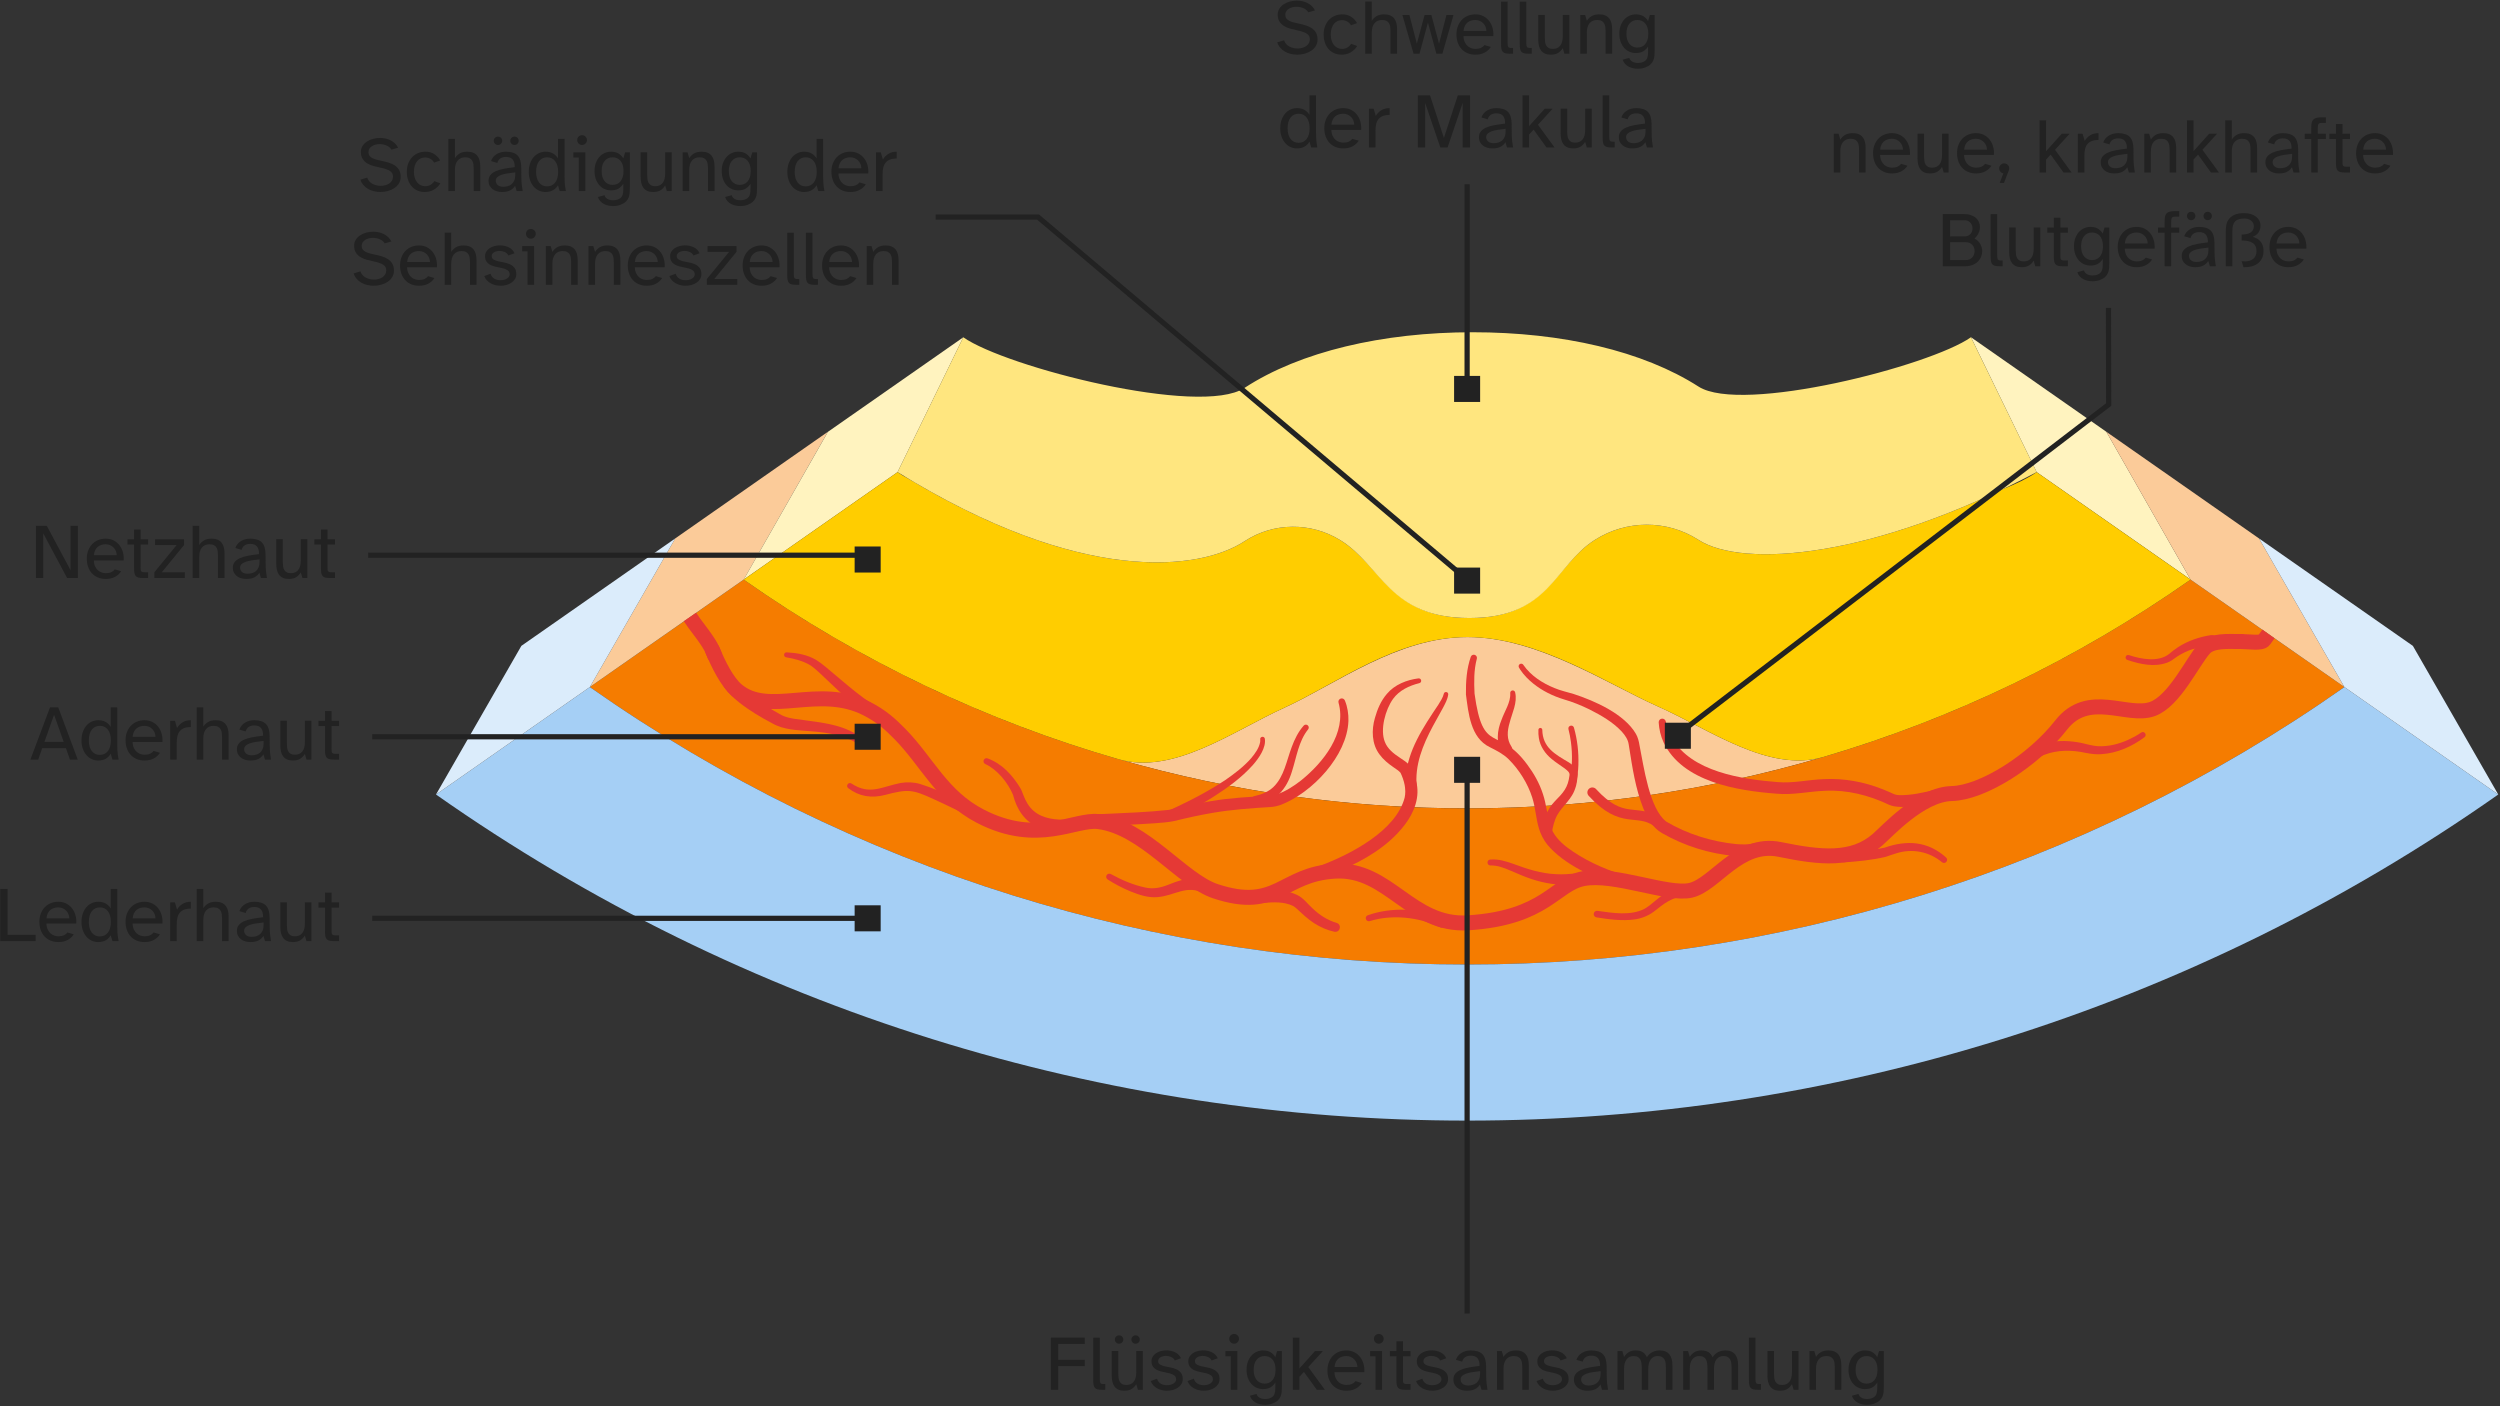
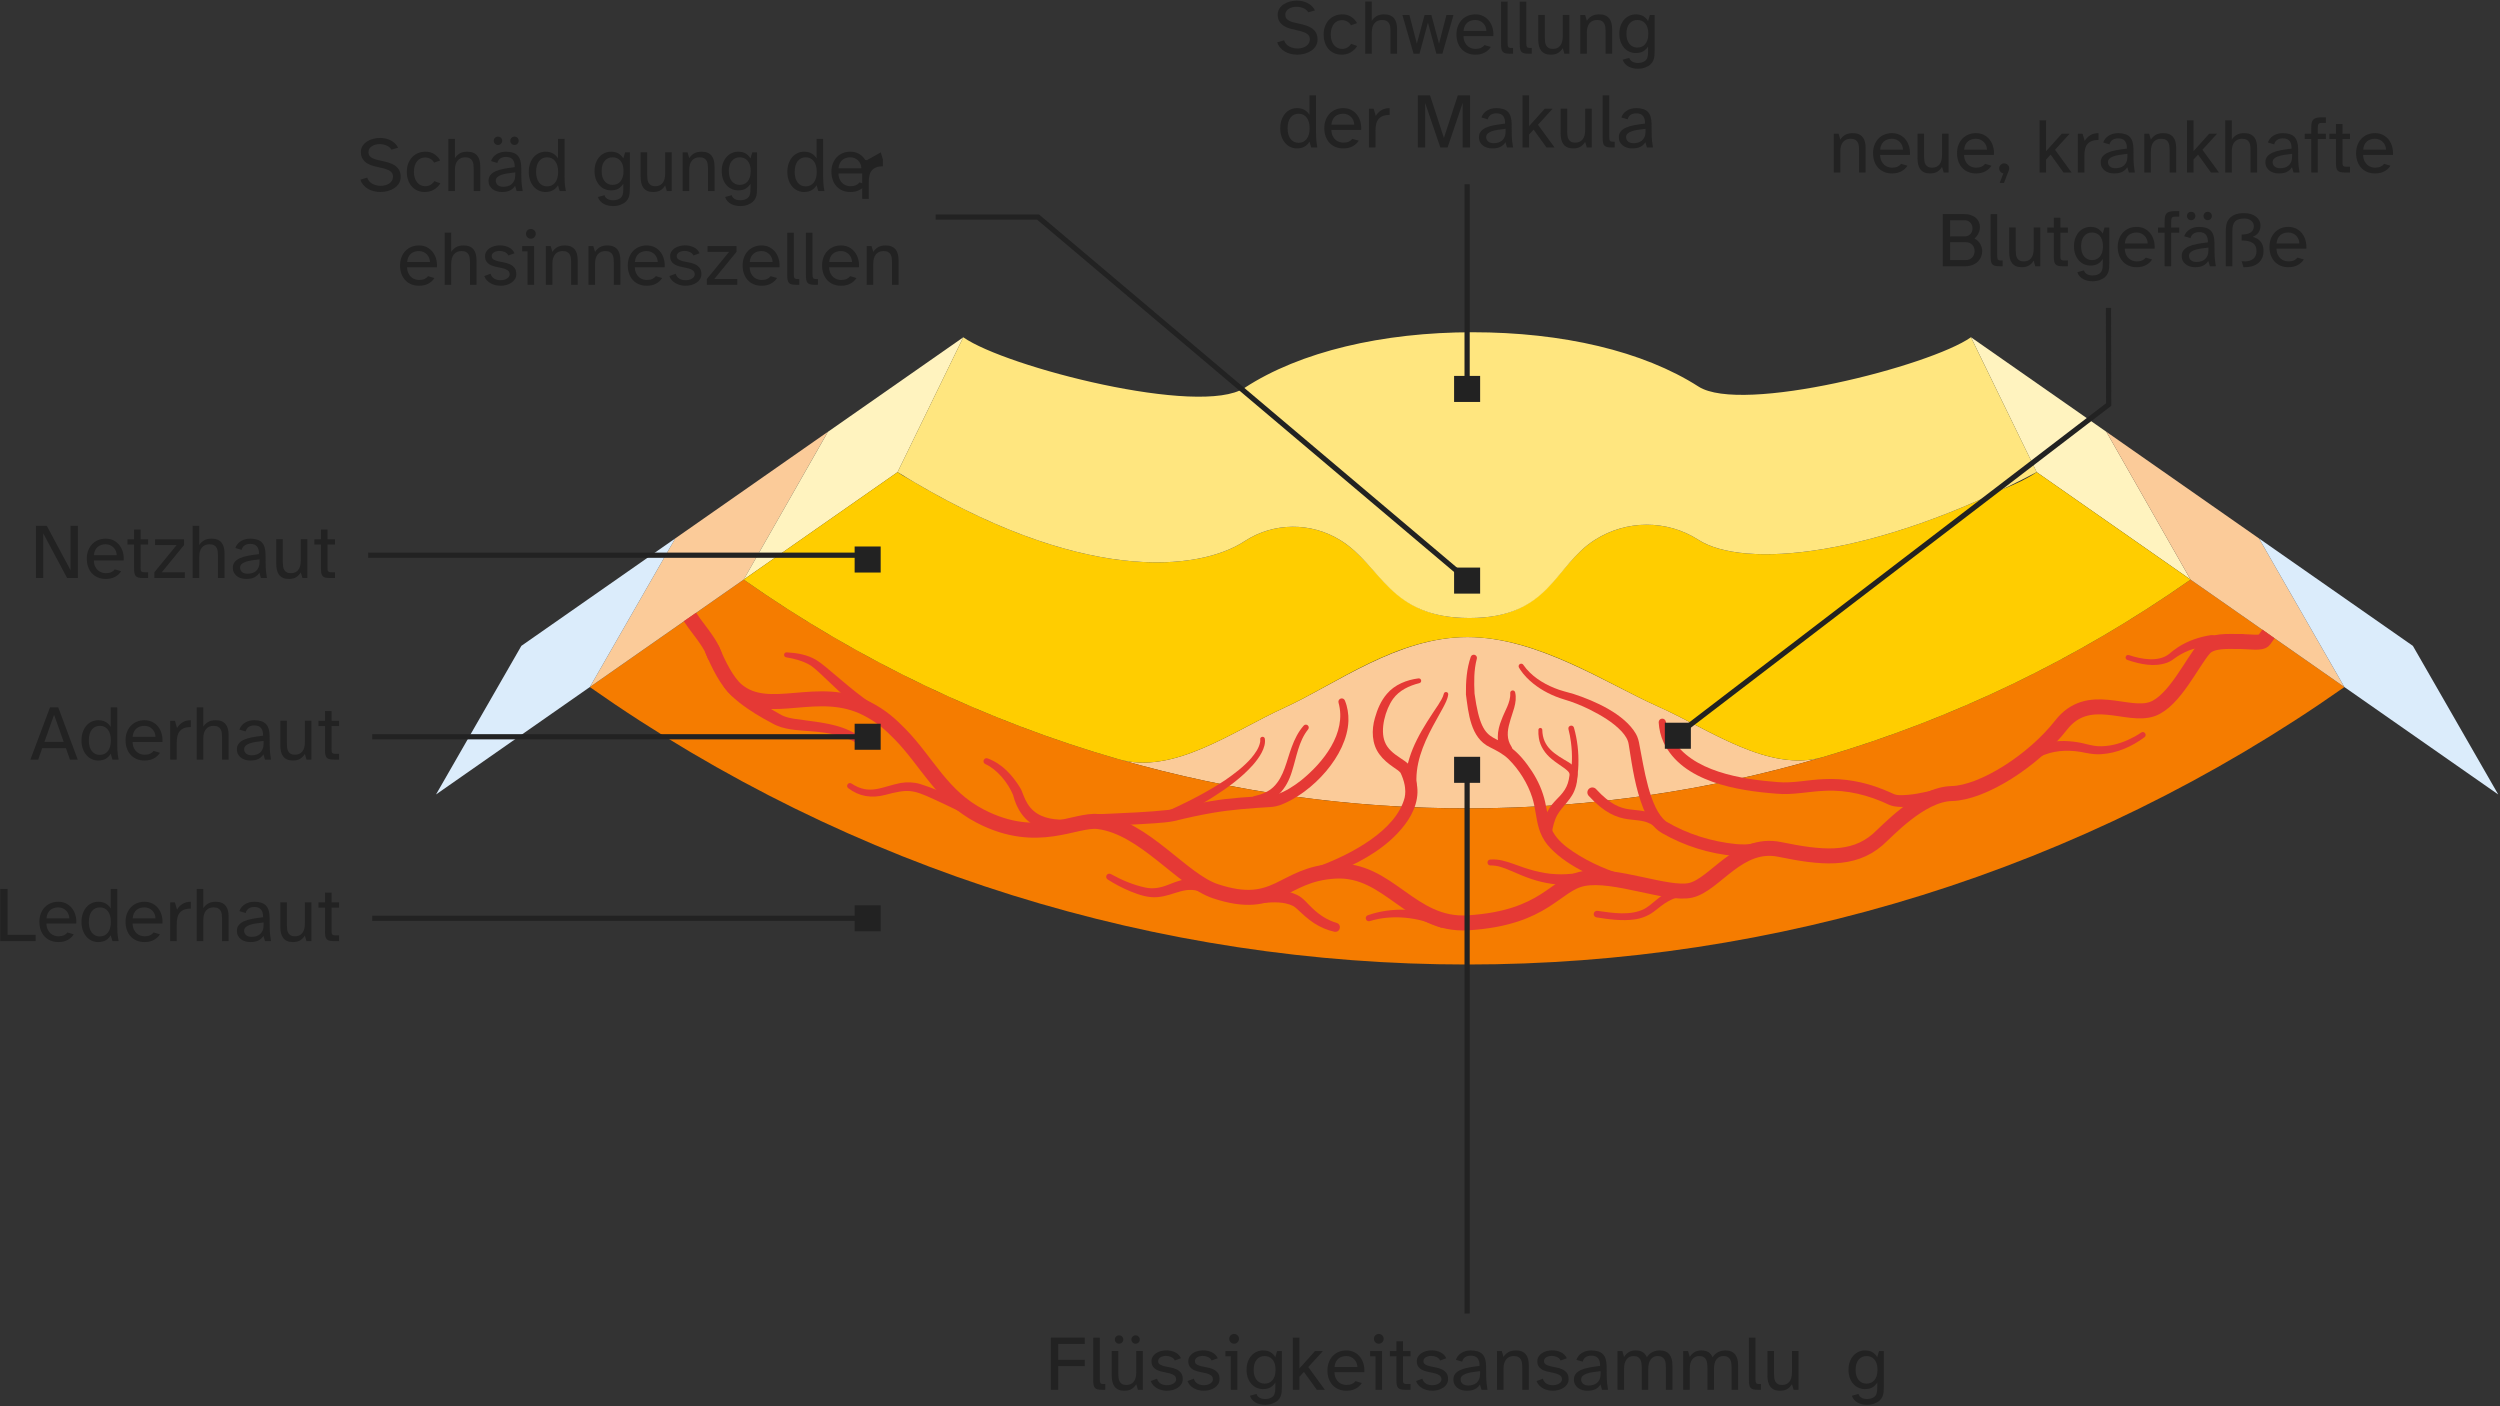
<svg xmlns="http://www.w3.org/2000/svg" viewBox="0 0 1920 1080">
  <rect x="0" y="0" width="1920" height="1080" fill="#333333" stroke="none" />
  <defs>
    <style>.cls-1{fill:#ffe67f;}.cls-2{stroke-linecap:square;}.cls-2,.cls-3{stroke-width:11.51px;}.cls-2,.cls-3,.cls-4{stroke:#e53935;stroke-linejoin:round;}.cls-2,.cls-3,.cls-4,.cls-5{fill:none;}.cls-6{fill:#dbecfb;}.cls-7{fill:#222;}.cls-8{fill:#f57c00;}.cls-9{fill:#a5cff5;}.cls-10{fill:#fbcb99;}.cls-3,.cls-4{stroke-linecap:round;}.cls-11{fill:#e53935;}.cls-12{fill:#fff3bf;}.cls-13{fill:#ffcd00;}.cls-4{stroke-width:7.67px;}.cls-5{stroke:#222;stroke-miterlimit:10;stroke-width:4px;}</style>
  </defs>
  <g id="Vektor">
    <g>
      <g>
        <path class="cls-10" d="M1409.51,578.59c-2.95,.9-5.91,1.79-8.86,2.67,2.96-.87,5.91-1.76,8.86-2.67Z" />
        <path class="cls-10" d="M1437.67,569.5c-3,1.02-6,2.02-9,3.01,3.01-.99,6.01-1.99,9-3.01Z" />
        <path class="cls-10" d="M1410.16,578.39c2.91-.89,5.81-1.8,8.71-2.72-2.9,.92-5.81,1.83-8.71,2.72Z" />
        <path class="cls-10" d="M1428.28,572.64c-2.94,.97-5.88,1.92-8.83,2.85,2.95-.94,5.89-1.89,8.83-2.85Z" />
        <path class="cls-10" d="M844.47,578.73h0c4.85,1.49,9.7,2.93,14.57,4.33-4.86-1.4-9.72-2.85-14.57-4.33Z" />
        <path class="cls-10" d="M859.19,583.11c176.71,50.89,364.73,50.29,541.18-1.77-42,12.37-87-20.97-127.01-38.76-39.39-17.51-92.76-53.31-146.39-53.31s-100.93,36.19-140.67,54.29c-39.9,18.18-84.97,51.64-127.1,39.54Z" />
      </g>
      <path class="cls-8" d="M452.99,527.66c39.39-27.51,78.77-55.02,118.16-82.52,333.35,234.28,777.83,234.28,1111.18,0,39.39,27.51,78.77,55.02,118.16,82.52-404.24,284.11-943.26,284.11-1347.5,0Z" />
-       <path class="cls-9" d="M334.83,610.18c39.39-27.51,78.77-55.02,118.16-82.52,404.24,284.11,943.26,284.11,1347.5,0,39.39,27.51,78.77,55.02,118.16,82.52-475.14,333.93-1108.68,333.93-1583.82,0Z" />
      <path class="cls-12" d="M1513.69,258.99c34.66,24.2,69.31,48.41,103.97,72.61l64.67,113.53c-39.39-27.51-78.77-55.02-118.16-82.52l-50.48-103.62Z" />
      <g>
        <path class="cls-10" d="M1617.66,331.6c34.66,24.2,82.61,57.73,117.26,81.93l65.57,114.12c-39.39-27.51-78.77-55.02-118.16-82.52l-64.67-113.53Z" />
        <path class="cls-6" d="M1734.93,413.53c34.66,24.2,83.51,58.3,118.17,82.51l65.56,114.14c-39.39-27.51-118.16-82.52-118.16-82.52l-65.57-114.12Z" />
      </g>
      <g>
        <path class="cls-10" d="M635.85,331.57c-34.66,24.2-82.61,57.73-117.26,81.93l-65.57,114.12c39.39-27.51,78.77-55.02,118.16-82.52l64.67-113.53Z" />
        <path class="cls-6" d="M518.59,413.5c-34.66,24.2-83.51,58.3-118.17,82.51l-65.56,114.14c39.39-27.51,118.16-82.52,118.16-82.52l65.57-114.12Z" />
      </g>
      <path class="cls-12" d="M635.84,331.64l-64.69,113.49c39.39-27.51,78.77-55.02,118.16-82.52l50.5-103.58c-34.66,24.2-69.31,48.41-103.97,72.61Z" />
      <g>
        <path class="cls-2" d="M547.12,499.17c-2.53-6.12-12.44-18.42-13.95-20.61" />
        <path class="cls-3" d="M1721.14,492.7c-10.03-.03-22.62-1.08-28.34,5.46-9.28,10.6-23,40.39-39.79,46.37-19.36,6.9-49.05-14.61-70.13,12.4-21.09,27.01-59.99,51.96-83.98,52.52-23.98,.56-49.69,29.23-57.09,35.56-19,16.26-43.24,13.9-74.94,7.36-31.7-6.54-49.69,27.28-68.66,31.43-17.53,3.84-58.28-13.45-81.94-9.06-21.98,4.08-29.01,30.23-88.76,33.98-44.1,2.77-60.83-41.97-102.09-39.7-41.26,2.27-44.19,31.3-92.01,15.43-25.5-8.46-54.71-49.05-89.81-53.47-17.93-2.26-46.52,18.66-90.58-4.07-29.74-15.34-40.67-41.58-61.87-63.18-7.46-7.6-14.19-13.71-25.46-19.49-37.33-19.13-74.97,6.82-99.85-14.24-7.45-6.3-14.15-19.81-18.71-30.83" />
        <path class="cls-2" d="M1738.83,491.56c-2.01,2.81-11.48,1.16-17.7,1.14" />
        <path class="cls-11" d="M1635.15,503.16c9.2,3.06,22.24,5.54,30.5-.75,2.16-1.84,4.58-3.79,7.01-5.33,7.56-4.93,16.34-7.89,25.26-9.3,2.96-.47,5.64,2.24,5.4,5.19-.15,2.93-3.13,5.33-5.97,4.42-8.83-1.39-17.78,2.04-25.15,6.76-2.45,1.64-4.89,3.74-7.68,4.73-10.04,3.72-21.01,1.22-30.78-2.05-2.46-.96-1.1-4.61,1.41-3.67h0Z" />
        <g>
-           <path class="cls-11" d="M1415.8,654.64c10.45-1.15,21.28-1.38,31.51-3.62,17.16-6.04,33.38-5.04,47.29,7.55,2.25,2.08-.67,5.55-3.1,3.66-9.87-8.22-22.9-10.76-35.1-6.9-2.72,.75-5.58,1.92-8.32,2.77-10.51,2.47-21.02,3.43-31.7,4.21-4.99,.16-5.55-7.07-.56-7.65h0Z" />
          <path class="cls-11" d="M1208.79,558.83c2.64,9.35,3.72,18.92,3.41,28.58-.11,4.41-.72,8.77-1.58,13.12-.28,1.47-1.7,2.43-3.17,2.15-1.54-.29-2.51-1.84-2.11-3.35,2.25-9.64,2.43-19.73,1.12-29.53-.44-3.31-1.06-6.68-1.89-9.8-.66-2.76,3.35-3.89,4.22-1.17h0Z" />
          <path class="cls-11" d="M1184.12,639.13c.63-8.57,3.84-17.43,9.97-23.74,6.7-6.81,10.15-10.46,11.3-20.05,.29-2.35-1.9-3.68-3.89-5.32-3.03-2.23-6.58-4.39-9.79-7.09-4.92-3.93-8.9-9.74-9.88-16.14-.36-2.11-.41-4.22-.33-6.31,.03-.82,.72-1.46,1.54-1.43,.8,.03,1.43,.69,1.44,1.48,.27,13.54,9.68,18.67,20.21,24.89,3.47,2.08,7.66,5.94,6.85,10.85,0,0-.16,1.6-.16,1.6-.11,1.83-.58,3.82-.96,5.63-.42,1.24-.83,2.78-1.38,3.97-3.61,8.61-11.67,13.53-14.67,21.96-.77,1.95-1.39,4.42-1.88,6.44-.24,1.41-.5,2.99-.79,4.4-1.05,4.73-7.94,3.7-7.57-1.14h0Z" />
          <path class="cls-11" d="M1154.76,578.12c-6.5-6.85-4.82-17.49-1.63-25.19,2.37-6.73,7.14-13.49,6.73-20.44-.18-1.08,.58-2.12,1.68-2.24,.95-.11,1.82,.49,2.07,1.39,1.95,8.03-2.37,15.96-4.2,23.39-1.94,6.48-2.35,12.78,1.37,18.34,2.6,3.97-2.79,8.2-6.02,4.75h0Z" />
          <path class="cls-11" d="M1112.23,533.36c-.52,3.87-2.27,6.82-3.93,10.1-1.62,3.04-3.3,5.97-4.93,8.92-7.94,14.16-15.41,29.37-15.57,45.78-.02,1.52,.05,3.16,.2,4.67,.14,1.68,.41,3.38-.09,5.11-.51,2.14-2.65,3.46-4.79,2.96-4.74-1.17-3.66-9.31-3.61-13.04,1.29-21.32,13.63-39.45,25.07-56.56,1.61-2.63,3.61-5.58,4.25-8.47,.46-2.1,3.61-1.65,3.41,.54h0Z" />
          <path class="cls-11" d="M1004.64,560.14c-7.39,9.24-8.83,21.19-12.45,32.41-4.12,13.66-12.45,22.84-26.56,26.33-2.09,.56-4.23-.68-4.78-2.77-.59-2.17,.81-4.4,3-4.84,5.35-1.14,10.33-3.24,14.11-6.84,8.23-7.84,10.1-20.24,14.14-30.85,2.11-5.74,4.91-11.53,9.14-16.31,.81-.92,2.22-1.01,3.14-.19,.89,.79,1,2.14,.26,3.06h0Z" />
          <path class="cls-11" d="M971.37,567.16c1.24,7.01-4.69,15.26-9.08,20.28-8.75,9.86-19.74,17.74-30.81,24.77-4.73,3.07-10.7,6.49-15.62,9.26-1.28,.75-3.98,2.22-5.31,2.89,0,0-10.71,5.59-10.71,5.59-4.53,2.2-8-4.29-3.55-6.8,3.95-1.9,12.6-5.82,16.33-7.79,9.6-4.81,19.3-10.22,28.23-16.15,7.11-4.91,14.34-10.38,20.05-16.91,3.08-3.68,6.09-7.8,6.93-12.6,.04-.42,.08-1.22,.05-1.56-.6-2.29,2.79-3.27,3.49-.97h0Z" />
          <path class="cls-11" d="M1226.91,699.54c11.74,1.66,25.33,3.93,36.06-1.56,5.6-3.17,9.64-8.15,15.44-11.33,5.96-3.5,12.68-5.07,19.3-6.66,4.98-1.04,6.74,6.15,1.81,7.5-6.28,.33-12.59,1.47-18.08,4.55-4.03,2.09-7.59,5.4-11.39,8.17-4.17,3.09-9.36,5.17-14.43,5.88-9.89,1.38-19.88,0-29.54-1.55-1.38-.24-2.31-1.55-2.07-2.93,.23-1.37,1.54-2.3,2.91-2.08h0Z" />
          <path class="cls-4" d="M1222.93,608.59c23.12,25.29,33.97,11.86,49.46,22.57" />
          <path class="cls-11" d="M653.92,601.74c14.05,9.27,23.27,2.4,37.8-.42,4.88-.86,10.29-.62,15.05,.81,17.79,5.66,34.17,14.32,50.75,22.6,1.89,.97,2.63,3.28,1.67,5.16-.95,1.85-3.2,2.6-5.07,1.71-12.39-5.9-24.52-12.19-36.98-17.81-16.55-7.64-19.95-7.88-37.59-3.23-10.11,2.6-19.69,1.23-28.1-5.25-2.19-1.67,.13-5.05,2.48-3.56h0Z" />
          <path class="cls-11" d="M604.13,501.01c7.8,.39,15.6,1.72,22.5,5.7,5.04,3.14,9.4,7.17,13.92,10.91,7.45,6.32,14.81,12.57,22.57,18.34,2.53,1.86,5.1,3.63,7.63,5.02,1.91,.99,2.64,3.37,1.6,5.26-.97,1.76-3.13,2.45-4.93,1.65-12.34-5.92-21.75-15.94-31.57-25.04-4.11-3.8-8.01-7.85-12.44-11.18-.43-.32-1.36-.92-1.84-1.18-5.17-2.93-11.55-4.66-17.71-5.64-2.41-.32-2.18-3.88,.28-3.85h0Z" />
        </g>
        <g>
          <path class="cls-11" d="M1488.19,615.22c-9.83,2.38-28.01,6.97-37.4,2.86-15.37-7.33-32.26-11.67-49.36-10.74-12.18,.42-24.7,3.44-37.09,2.21-30.19-2.32-72.33-9-86.75-39.48-2.2-4.85-3.42-10.07-3.72-15.25-.09-1.52,1.07-2.83,2.59-2.91,1.38-.08,2.59,.87,2.86,2.19,1,4.52,2.58,8.81,4.77,12.72,14.87,25.96,53.52,31.62,80.9,33.81,12.09,1.12,23.83-1.89,36.06-2.26,15.27-.79,30.73,2.12,44.89,7.79,2.98,1.16,5.94,2.49,8.85,3.81,1.13,.45,2.17,.55,3.56,.67,9.15,.31,18.69-1.9,27.57-4.07,5.7-1.31,7.99,6.95,2.26,8.66h0Z" />
          <path class="cls-11" d="M1243.32,680.32c-18.64-5.68-42.3-16.42-54.94-31.6-2.94-3.64-5.06-7.9-6.42-12.26-2.48-8.22-2.68-16.15-5.22-23.99-3.42-10.71-9.98-21.26-18.01-29.27-4.18-4.15-9.22-6.67-14.54-9.37-14.92-7.09-16.44-26.34-18.35-40.5-.12-9.83,.49-19.44,3.71-28.89,.46-1.27,1.86-1.93,3.13-1.48,1.25,.45,1.9,1.8,1.51,3.04-2.29,8.48-2.19,17.95-1.73,26.74,6.56,47.96,17.71,23.78,40.38,54.33,5.1,6.78,9.46,14.44,12.14,22.78,2.66,7.74,3.2,16.44,5.5,23.9,2.23,7.21,7.14,12.46,13.07,17.05,12.39,9.34,27.47,16.24,42.26,20.93,5.55,1.77,3.32,10.05-2.49,8.6h0Z" />
          <path class="cls-11" d="M1647.02,566.13c-9.62,7.19-20.96,12.29-33.08,13.07-4.07,.37-8.33-.26-12.28-1.03-10.6-2.32-21.64-2.34-31.7,1.55-3.04,1.18-6.1,2.73-8.62,4.77-3.31,5.08-10.88,.49-7.85-4.81,.61-1.05,1.95-1.9,2.85-2.61,6.73-4.62,14.9-6.95,22.92-7.75,8.67-.78,17.2,.49,25.35,2.69,2.16,.56,4.24,.85,6.46,1.06,8.13,.41,16.25-1.64,23.67-5.03,3.32-1.53,6.72-3.37,9.68-5.44,2.3-1.55,4.79,1.74,2.59,3.53h0Z" />
          <path class="cls-11" d="M1170,510.73c5.72,8.23,14.54,13.92,23.73,17.65,4.75,2.03,9.88,3.11,14.81,4.6,16.16,5.25,39.07,15.38,47.87,30.69,1.48,2.56,2.26,5.71,2.72,8.67,3.24,16.05,7.59,48.93,20.6,58.68,16.2,9.6,34.91,15.36,53.63,17.24,4.63,.37,9.72,.46,14.05-.64,2.41-.72,4.96,.71,5.6,3.14,.63,2.36-.76,4.78-3.09,5.45-5.85,1.64-11.45,1.58-17.26,1.21-19.7-1.71-38.97-7.69-56.13-17.53-7.4-4.11-11.5-11.85-14.55-19.25-5.95-15.09-8.33-31.08-10.82-46.92,0,0-.31-1.93-.31-1.93-.54-3.86-2.73-7.02-5.38-9.98-6.72-7.21-15.84-12.48-24.71-16.94-6.34-3.11-12.9-5.78-19.67-7.74-8.49-2.56-16.59-6.56-23.53-12.12-3.74-3.02-7.18-6.48-9.88-10.49-.4-.6-.75-1.14-1.15-1.88-.52-.96-.17-2.17,.8-2.69,.96-.52,2.16-.16,2.69,.78h0Z" />
          <path class="cls-11" d="M842.17,625.29c1.9-.01,5.25-.16,7.2-.23,15.92-.75,32.06-1.31,47.88-3.03,.79-.1,1.53-.22,2.27-.38,10.04-2.45,20.17-4.66,30.43-6.36,14.37-2.51,30.37-3.35,44.95-4.12,2.1-.05,4.11-.51,6.14-1.21,6.53-2.32,12.5-6.19,18.04-10.48,17.17-13.76,35.38-36.53,28.92-59.8-.41-1.37,.37-2.8,1.73-3.21,1.28-.38,2.63,.28,3.13,1.5,2.04,4.93,2.88,10.38,2.73,15.74-.98,26.74-27.71,54.99-51.71,64.34-2.63,.95-5.56,1.64-8.41,1.76-14.29,.88-30.03,1.98-44.02,4.44-9.95,1.69-19.86,3.88-29.71,6.32-4.84,1.01-9.77,1.25-14.64,1.68-14.97,1-30.09,1.78-45.09,1.99-5.88-.27-5.81-8.88,.18-8.95h0Z" />
          <path class="cls-11" d="M1014.54,664.63c22.97-8.69,57.47-26.57,64.21-51.94,1.45-6.42-.32-13.23-3.13-19.16-1.4-1.73-3.39-2.79-5.59-4.41-3.82-2.63-7.65-5.73-10.49-9.63-6.14-8.01-6.28-18.94-3.6-28.1,1.88-6.65,4.55-13.12,9.19-18.49,5.96-7.13,15.32-10.79,24.25-11.9,2.3-.25,2.95,3.04,.71,3.65-7.84,1.96-15.45,5.52-20.21,12.09-5.85,8.12-10.19,23.61-6.27,33.14,1.99,5.16,6.67,8.91,11.39,11.98,2.5,1.73,6.12,3.77,8.12,6.72,2,3.52,3.38,7.23,4.42,11.19,3.38,12.16-1.5,24.43-8.9,33.95-12.39,16.13-30.49,26.65-48.83,34.67-4.13,1.77-8.13,3.33-12.47,4.74-5.63,1.63-8.34-6.44-2.8-8.5h0Z" />
          <path class="cls-11" d="M1144.48,660.14c6.23-.58,12.24,1.34,17.9,3.36,10.65,3.97,21.16,7.36,32.44,7.85,5.56,.38,11.15-.13,16.68-.77,5.89-.5,6.9,8.04,1.02,8.9-.11,.01-.24,.02-.35,.03l-4.51,.16c-10.44,.36-21.16-1.15-31.05-4.43-5.67-1.84-11.05-4.25-16.28-6.49-5.04-2.15-10.21-4.24-15.65-4.07-2.88-.02-3.11-4.24-.21-4.55h0Z" />
          <path class="cls-11" d="M853.22,671.32c8.2,4.54,17.16,8.37,26.34,10.3,6.02,1.32,11.47,.25,17.22-1.96,6.29-2.44,13.29-5.37,20.55-4.75,2.72,.27,5.78,.84,8.3,1.9,0,0,2.58,1.05,2.58,1.05,5.4,2.38,2.19,10.34-3.36,8.29-13.63-7.05-22.4,1.77-35.99,2.86-7.13,.62-13.97-1.78-20.41-4.32-6.24-2.57-12.09-5.62-17.79-9.26-1.13-.72-1.46-2.21-.74-3.34,.71-1.12,2.19-1.44,3.3-.76h0Z" />
          <path class="cls-11" d="M1050.47,702.9c18.78-6.58,39.24-4.95,58.06,.66,5.67,1.74,3.42,10.06-2.37,8.67-4.42-1.96-8.89-3.84-13.6-5.06-8.83-2.3-18.06-3.2-27.16-2.37-4.57,.37-9.1,1.3-13.46,2.62-2.94,.82-4.35-3.43-1.47-4.51h0Z" />
          <path class="cls-11" d="M969.25,684.69c8.8-2.71,18.63-1.2,26.9,2.62,4.96,2.33,8.18,7.03,12.03,10.45,5.25,5.03,11.37,8.99,18.36,11.02,4.26,1.36,2.69,7.62-1.73,6.8-5.51-1.19-10.83-3.49-15.55-6.56-4.73-3.04-8.85-6.95-12.55-10.4-1.36-1.18-2.46-2.32-3.92-2.98-6.79-3.19-14.56-2.81-21.87-2.25-5.23,.23-6.58-7.03-1.66-8.71h0Z" />
          <path class="cls-11" d="M662.2,573.65c-11.21-8.75-25.58-10.99-39.47-12.05-9.92-.85-20.91-.9-29.91-6.25-8.86-4.65-17.43-9.76-25.3-16.01-4.11-3.35-7.87-6.63-11.08-11.1-3.08-4.54,3.05-9.57,6.9-5.66,3.12,3.36,6.64,6.23,10.27,9.08,8.32,6.5,17.26,12.49,26.59,17.53,2.8,1.45,5.85,2.14,9.13,2.74,13.9,2.25,29.99,2.9,43.4,9.3,4.66,2.15,9.03,4.98,12.87,8.4,1.09,.95,1.21,2.61,.25,3.71-.93,1.07-2.55,1.2-3.63,.32h0Z" />
          <path class="cls-11" d="M758.37,582.42c11.05,3.95,19.2,12.89,25.18,22.71,.87,1.4,1.78,3.83,2.39,5.46,1.67,4.49,4.1,8.83,7.61,11.94,7.28,6.49,17.55,7.23,26.99,7.02,2.49-.09,4.58,1.88,4.64,4.37,.06,2.32-1.68,4.27-3.94,4.55-7.8,.95-15.94,.38-23.36-2.79-10.87-4.6-17.06-14.09-19.86-25.16-3.84-9.35-12.11-19.5-21.28-23.73-2.69-1.19-1.21-5.24,1.64-4.38h0Z" />
        </g>
      </g>
      <path class="cls-13" d="M1564.17,362.61c-6.37,4.48-15.34,8.89-26.15,13.12-113.1,54.1-201.75,59.3-233.5,38.95-.13-.08-.26-.16-.39-.25-24.17-15.42-55.15-15.19-79.31,.23-31.62,20.17-35.81,59.99-96.34,59.99s-67.17-40.16-99.22-59.86c-22.52-13.85-51.07-13.71-73.22,.73-.12,.08-.24,.15-.36,.23-33.24,21.77-120.87,33.98-257.23-47.62-3.42-1.82-6.5-3.66-9.14-5.51-39.39,27.51-78.77,55.02-118.16,82.52,89.43,62.85,186.86,108.84,288,137.96,42.14,12.14,87.23-21.35,127.14-39.53,39.74-18.11,86.03-54.29,140.67-54.29s107,35.79,146.39,53.31c40.02,17.79,85.03,51.14,127.04,38.75,98.97-29.2,194.29-74.6,281.93-136.19-39.39-27.51-78.77-55.02-118.16-82.52Z" />
      <path class="cls-1" d="M1513.68,259.03c-31.49,22.13-176.06,59.12-209.17,37.89-42.69-27.37-104.64-41.75-173.6-41.75s-132.5,14.82-175.23,42.81c-33.9,22.2-183.29-16.05-215.88-38.95l-50.49,103.54c141.59,87.71,232.39,75.43,266.37,53.17,.12-.08,.24-.15,.36-.23,22.14-14.44,50.7-14.57,73.22-.73,32.05,19.7,37.25,59.86,99.22,59.86s64.72-39.81,96.34-59.99c24.17-15.42,55.15-15.64,79.31-.23,.13,.08,.26,.16,.39,.25,34.16,21.9,134.18,14.23,259.65-52.11l-50.49-103.54Z" />
    </g>
  </g>
  <g id="Text">
    <g>
      <g>
        <rect class="cls-7" x="656.36" y="419.7" width="20" height="20" transform="translate(1332.72 859.41) rotate(180)" />
        <line class="cls-5" x1="666.3" y1="426.4" x2="282.74" y2="426.4" />
      </g>
      <g>
        <path class="cls-7" d="M27.6,443.92v-40.08h8.34l18.24,34.08v-34.08h5.64v40.08h-8.28l-18.3-34.26v34.26h-5.64Z" />
        <path class="cls-7" d="M87.36,415.09c1.8,.94,3.29,2.19,4.47,3.75,1.18,1.56,2.04,3.35,2.58,5.37,.54,2.02,.73,4.09,.57,6.21h-22.92c.08,1.88,.43,3.45,1.05,4.71,.62,1.26,1.38,2.26,2.28,3,.9,.74,1.87,1.27,2.91,1.59,1.04,.32,2.02,.48,2.94,.48,1.68,0,3.09-.26,4.23-.78,1.14-.52,2.05-1.24,2.73-2.16l4.86,1.44c-1.08,1.76-2.62,3.19-4.62,4.29s-4.4,1.65-7.2,1.65c-2.32,0-4.39-.4-6.21-1.2-1.82-.8-3.35-1.9-4.59-3.3-1.24-1.4-2.18-3.04-2.82-4.92-.64-1.88-.96-3.92-.96-6.12,0-2.36,.37-4.49,1.11-6.39,.74-1.9,1.76-3.52,3.06-4.86,1.3-1.34,2.83-2.37,4.59-3.09,1.76-.72,3.66-1.08,5.7-1.08,2.36,0,4.44,.47,6.24,1.41Zm1.68,8.22c-.4-1.02-.97-1.92-1.71-2.7-.74-.78-1.63-1.41-2.67-1.89-1.04-.48-2.22-.72-3.54-.72-1.12,0-2.2,.16-3.24,.48-1.04,.32-1.96,.81-2.76,1.47-.8,.66-1.47,1.52-2.01,2.58-.54,1.06-.87,2.35-.99,3.87h17.52c0-1.04-.2-2.07-.6-3.09Z" />
        <path class="cls-7" d="M102.96,406.66h5.04v7.5h5.76v4.02h-5.76v17.46c0,.76,.02,1.39,.06,1.89,.04,.5,.17,.89,.39,1.17,.22,.28,.53,.48,.93,.6,.4,.12,.96,.18,1.68,.18h2.7v4.44h-3.78c-1.44,0-2.61-.1-3.51-.3s-1.61-.57-2.13-1.11c-.52-.54-.88-1.29-1.08-2.25-.2-.96-.3-2.22-.3-3.78v-18.3h-5.04v-4.02h5.04v-7.5Z" />
        <path class="cls-7" d="M118.56,439.48l17.1-20.88h-16.56v-4.44h22.26v4.44l-17.1,20.88h17.7v4.44h-23.4v-4.44Z" />
        <path class="cls-7" d="M153,418.66c.84-1.4,2.02-2.58,3.54-3.54,1.52-.96,3.54-1.44,6.06-1.44,1.8,0,3.33,.28,4.59,.84,1.26,.56,2.28,1.34,3.06,2.34,.78,1,1.34,2.2,1.68,3.6,.34,1.4,.51,2.94,.51,4.62v18.84h-5.04v-17.34c0-1.16-.07-2.25-.21-3.27-.14-1.02-.44-1.93-.9-2.73-.46-.8-1.12-1.43-1.98-1.89-.86-.46-2.01-.69-3.45-.69-2.44,0-4.36,.83-5.76,2.49-1.4,1.66-2.1,4.09-2.1,7.29v16.14h-5.04v-40.08h5.04v14.82Z" />
        <path class="cls-7" d="M197.4,419.74c-1.08-1.36-2.82-2.04-5.22-2.04-1.8,0-3.27,.41-4.41,1.23-1.14,.82-1.87,1.95-2.19,3.39l-4.86-1.44c.8-2.28,2.23-4.05,4.29-5.31,2.06-1.26,4.43-1.89,7.11-1.89,4.12,0,7.11,.96,8.97,2.88,1.86,1.92,2.81,4.98,2.85,9.18l.06,6.96c.04,2.52,.15,4.67,.33,6.45,.18,1.78,.41,3.37,.69,4.77h-4.62l-1.2-4.08c-.92,1.52-2.18,2.7-3.78,3.54-1.6,.84-3.72,1.26-6.36,1.26-1.4,0-2.72-.19-3.96-.57-1.24-.38-2.33-.94-3.27-1.68-.94-.74-1.68-1.64-2.22-2.7-.54-1.06-.81-2.27-.81-3.63,0-1.76,.48-3.24,1.44-4.44s2.31-2.19,4.05-2.97c1.74-.78,3.85-1.4,6.33-1.86s5.24-.87,8.28-1.23c.08-2.52-.42-4.46-1.5-5.82Zm-11.49,19.59c1.02,.86,2.43,1.29,4.23,1.29,1.16,0,2.29-.15,3.39-.45,1.1-.3,2.08-.8,2.94-1.5,.86-.7,1.55-1.64,2.07-2.82,.52-1.18,.78-2.65,.78-4.41v-1.86c-2.28,.24-4.34,.51-6.18,.81-1.84,.3-3.41,.69-4.71,1.17-1.3,.48-2.3,1.07-3,1.77s-1.05,1.57-1.05,2.61c0,1.4,.51,2.53,1.53,3.39Z" />
        <path class="cls-7" d="M217.2,414.1v17.52c0,1.16,.07,2.26,.21,3.3,.14,1.04,.43,1.95,.87,2.73,.44,.78,1.07,1.4,1.89,1.86,.82,.46,1.91,.69,3.27,.69,2.4,0,4.26-.82,5.58-2.46,1.32-1.64,1.98-4.06,1.98-7.26v-16.38h5.04v29.82h-3.78l-1.26-4.32c-.84,1.44-1.98,2.64-3.42,3.6s-3.4,1.44-5.88,1.44c-1.72,0-3.19-.28-4.41-.84-1.22-.56-2.21-1.35-2.97-2.37-.76-1.02-1.31-2.24-1.65-3.66-.34-1.42-.51-2.97-.51-4.65v-19.02h5.04Z" />
        <path class="cls-7" d="M246.48,406.66h5.04v7.5h5.76v4.02h-5.76v17.46c0,.76,.02,1.39,.06,1.89,.04,.5,.17,.89,.39,1.17,.22,.28,.53,.48,.93,.6,.4,.12,.96,.18,1.68,.18h2.7v4.44h-3.78c-1.44,0-2.61-.1-3.51-.3s-1.61-.57-2.13-1.11c-.52-.54-.88-1.29-1.08-2.25-.2-.96-.3-2.22-.3-3.78v-18.3h-5.04v-4.02h5.04v-7.5Z" />
      </g>
    </g>
    <g>
      <g>
        <rect class="cls-7" x="656.36" y="555.84" width="20" height="20" transform="translate(1332.72 1131.67) rotate(180)" />
        <line class="cls-5" x1="661.59" y1="565.84" x2="285.88" y2="565.84" />
      </g>
      <g>
        <path class="cls-7" d="M38.41,543.22h6.3l15,40.14h-6l-3.06-8.76h-18.24l-3.06,8.76h-6l15.06-40.14Zm-4.26,26.52h14.76l-7.38-20.82-7.38,20.82Z" />
        <path class="cls-7" d="M81.28,554.53c1.58,.94,2.83,2.19,3.75,3.75v-15h5.04v28.86c0,1,.04,2.46,.12,4.38s.38,4.2,.9,6.84h-4.74l-1.32-4.5c-.92,1.6-2.17,2.87-3.75,3.81-1.58,.94-3.55,1.41-5.91,1.41-1.68,0-3.3-.35-4.86-1.05-1.56-.7-2.92-1.71-4.08-3.03-1.16-1.32-2.09-2.94-2.79-4.86-.7-1.92-1.05-4.1-1.05-6.54s.35-4.62,1.05-6.54c.7-1.92,1.63-3.54,2.79-4.86,1.16-1.32,2.52-2.33,4.08-3.03,1.56-.7,3.18-1.05,4.86-1.05,2.36,0,4.33,.47,5.91,1.41Zm-10.74,22.32c1.54,1.94,3.59,2.91,6.15,2.91s4.61-.97,6.15-2.91c1.54-1.94,2.31-4.69,2.31-8.25s-.77-6.31-2.31-8.25c-1.54-1.94-3.59-2.91-6.15-2.91s-4.61,.97-6.15,2.91c-1.54,1.94-2.31,4.69-2.31,8.25s.77,6.31,2.31,8.25Z" />
        <path class="cls-7" d="M117.13,554.53c1.8,.94,3.29,2.19,4.47,3.75,1.18,1.56,2.04,3.35,2.58,5.37,.54,2.02,.73,4.09,.57,6.21h-22.92c.08,1.88,.43,3.45,1.05,4.71,.62,1.26,1.38,2.26,2.28,3,.9,.74,1.87,1.27,2.91,1.59,1.04,.32,2.02,.48,2.94,.48,1.68,0,3.09-.26,4.23-.78,1.14-.52,2.05-1.24,2.73-2.16l4.86,1.44c-1.08,1.76-2.62,3.19-4.62,4.29s-4.4,1.65-7.2,1.65c-2.32,0-4.39-.4-6.21-1.2-1.82-.8-3.35-1.9-4.59-3.3-1.24-1.4-2.18-3.04-2.82-4.92-.64-1.88-.96-3.92-.96-6.12,0-2.36,.37-4.49,1.11-6.39,.74-1.9,1.76-3.52,3.06-4.86,1.3-1.34,2.83-2.37,4.59-3.09,1.76-.72,3.66-1.08,5.7-1.08,2.36,0,4.44,.47,6.24,1.41Zm1.68,8.22c-.4-1.02-.97-1.92-1.71-2.7-.74-.78-1.63-1.41-2.67-1.89-1.04-.48-2.22-.72-3.54-.72-1.12,0-2.2,.16-3.24,.48-1.04,.32-1.96,.81-2.76,1.47-.8,.66-1.47,1.52-2.01,2.58-.54,1.06-.87,2.35-.99,3.87h17.52c0-1.04-.2-2.07-.6-3.09Z" />
        <path class="cls-7" d="M134.35,553.6l1.62,5.52c1.04-1.8,2.44-3.25,4.2-4.35,1.76-1.1,3.9-1.65,6.42-1.65v5.22c-2.04,0-3.75,.27-5.13,.81s-2.5,1.32-3.36,2.34c-.86,1.02-1.47,2.29-1.83,3.81-.36,1.52-.54,3.28-.54,5.28v12.78h-5.04v-29.76h3.66Z" />
        <path class="cls-7" d="M156.13,558.1c.84-1.4,2.02-2.58,3.54-3.54,1.52-.96,3.54-1.44,6.06-1.44,1.8,0,3.33,.28,4.59,.84,1.26,.56,2.28,1.34,3.06,2.34,.78,1,1.34,2.2,1.68,3.6,.34,1.4,.51,2.94,.51,4.62v18.84h-5.04v-17.34c0-1.16-.07-2.25-.21-3.27-.14-1.02-.44-1.93-.9-2.73-.46-.8-1.12-1.43-1.98-1.89-.86-.46-2.01-.69-3.45-.69-2.44,0-4.36,.83-5.76,2.49-1.4,1.66-2.1,4.09-2.1,7.29v16.14h-5.04v-40.08h5.04v14.82Z" />
        <path class="cls-7" d="M200.53,559.18c-1.08-1.36-2.82-2.04-5.22-2.04-1.8,0-3.27,.41-4.41,1.23-1.14,.82-1.87,1.95-2.19,3.39l-4.86-1.44c.8-2.28,2.23-4.05,4.29-5.31,2.06-1.26,4.43-1.89,7.11-1.89,4.12,0,7.11,.96,8.97,2.88,1.86,1.92,2.81,4.98,2.85,9.18l.06,6.96c.04,2.52,.15,4.67,.33,6.45,.18,1.78,.41,3.37,.69,4.77h-4.62l-1.2-4.08c-.92,1.52-2.18,2.7-3.78,3.54-1.6,.84-3.72,1.26-6.36,1.26-1.4,0-2.72-.19-3.96-.57-1.24-.38-2.33-.94-3.27-1.68-.94-.74-1.68-1.64-2.22-2.7-.54-1.06-.81-2.27-.81-3.63,0-1.76,.48-3.24,1.44-4.44s2.31-2.19,4.05-2.97c1.74-.78,3.85-1.4,6.33-1.86s5.24-.87,8.28-1.23c.08-2.52-.42-4.46-1.5-5.82Zm-11.49,19.59c1.02,.86,2.43,1.29,4.23,1.29,1.16,0,2.29-.15,3.39-.45,1.1-.3,2.08-.8,2.94-1.5,.86-.7,1.55-1.64,2.07-2.82,.52-1.18,.78-2.65,.78-4.41v-1.86c-2.28,.24-4.34,.51-6.18,.81-1.84,.3-3.41,.69-4.71,1.17-1.3,.48-2.3,1.07-3,1.77s-1.05,1.57-1.05,2.61c0,1.4,.51,2.53,1.53,3.39Z" />
        <path class="cls-7" d="M220.33,553.54v17.52c0,1.16,.07,2.26,.21,3.3,.14,1.04,.43,1.95,.87,2.73,.44,.78,1.07,1.4,1.89,1.86,.82,.46,1.91,.69,3.27,.69,2.4,0,4.26-.82,5.58-2.46,1.32-1.64,1.98-4.06,1.98-7.26v-16.38h5.04v29.82h-3.78l-1.26-4.32c-.84,1.44-1.98,2.64-3.42,3.6s-3.4,1.44-5.88,1.44c-1.72,0-3.19-.28-4.41-.84-1.22-.56-2.21-1.35-2.97-2.37-.76-1.02-1.31-2.24-1.65-3.66-.34-1.42-.51-2.97-.51-4.65v-19.02h5.04Z" />
        <path class="cls-7" d="M249.61,546.1h5.04v7.5h5.76v4.02h-5.76v17.46c0,.76,.02,1.39,.06,1.89,.04,.5,.17,.89,.39,1.17,.22,.28,.53,.48,.93,.6,.4,.12,.96,.18,1.68,.18h2.7v4.44h-3.78c-1.44,0-2.61-.1-3.51-.3s-1.61-.57-2.13-1.11c-.52-.54-.88-1.29-1.08-2.25-.2-.96-.3-2.22-.3-3.78v-18.3h-5.04v-4.02h5.04v-7.5Z" />
      </g>
    </g>
    <g>
      <path class="cls-7" d="M807.07,1067.37v-40.08h26.04v4.86h-20.4v12.18h20.4v4.86h-20.4v18.18h-5.64Z" />
      <path class="cls-7" d="M839.59,1027.35h5.04v31.74c0,1.52,.16,2.54,.48,3.06,.32,.52,1.18,.78,2.58,.78h1.14v4.44h-2.22c-1.44,0-2.61-.1-3.51-.3s-1.61-.57-2.13-1.11-.88-1.29-1.08-2.25-.3-2.22-.3-3.78v-32.58Z" />
      <path class="cls-7" d="M858.85,1037.55v17.52c0,1.16,.07,2.26,.21,3.3,.14,1.04,.43,1.95,.87,2.73,.44,.78,1.07,1.4,1.89,1.86,.82,.46,1.91,.69,3.27,.69,2.4,0,4.26-.82,5.58-2.46,1.32-1.64,1.98-4.06,1.98-7.26v-16.38h5.04v29.82h-3.78l-1.26-4.32c-.84,1.44-1.98,2.64-3.42,3.6-1.44,.96-3.4,1.44-5.88,1.44-1.72,0-3.19-.28-4.41-.84-1.22-.56-2.21-1.35-2.97-2.37-.76-1.02-1.31-2.24-1.65-3.66-.34-1.42-.51-2.97-.51-4.65v-19.02h5.04Zm-1.71-11.07c.62-.62,1.39-.93,2.31-.93s1.69,.31,2.31,.93c.62,.62,.93,1.37,.93,2.25s-.31,1.69-.93,2.31-1.39,.93-2.31,.93-1.69-.31-2.31-.93c-.62-.62-.93-1.39-.93-2.31s.31-1.63,.93-2.25Zm17.28,0c.62,.62,.93,1.37,.93,2.25s-.31,1.69-.93,2.31-1.39,.93-2.31,.93-1.63-.31-2.25-.93c-.62-.62-.93-1.39-.93-2.31s.31-1.63,.93-2.25c.62-.62,1.37-.93,2.25-.93s1.69,.31,2.31,.93Z" />
      <path class="cls-7" d="M889.72,1061.13c.5,.64,1.1,1.16,1.8,1.56,.7,.4,1.45,.69,2.25,.87,.8,.18,1.62,.27,2.46,.27,.88,0,1.74-.1,2.58-.3s1.59-.5,2.25-.9c.66-.4,1.19-.87,1.59-1.41s.6-1.15,.6-1.83c0-1.36-.47-2.38-1.41-3.06-.94-.68-2.11-1.21-3.51-1.59-1.4-.38-2.91-.71-4.53-.99-1.62-.28-3.13-.71-4.53-1.29-1.4-.58-2.57-1.42-3.51-2.52-.94-1.1-1.41-2.63-1.41-4.59,0-1.32,.33-2.5,.99-3.54s1.52-1.91,2.58-2.61c1.06-.7,2.28-1.23,3.66-1.59,1.38-.36,2.79-.54,4.23-.54,2.36,0,4.58,.49,6.66,1.47,2.08,.98,3.58,2.51,4.5,4.59l-4.74,1.74c-.52-1.2-1.43-2.09-2.73-2.67-1.3-.58-2.65-.87-4.05-.87-.76,0-1.5,.09-2.22,.27-.72,.18-1.36,.43-1.92,.75s-1.01,.73-1.35,1.23c-.34,.5-.51,1.07-.51,1.71,0,1.2,.47,2.08,1.41,2.64,.94,.56,2.11,1.01,3.51,1.35s2.91,.65,4.53,.93c1.62,.28,3.13,.74,4.53,1.38,1.4,.64,2.57,1.54,3.51,2.7,.94,1.16,1.41,2.8,1.41,4.92,0,1.4-.34,2.65-1.02,3.75-.68,1.1-1.59,2.03-2.73,2.79-1.14,.76-2.43,1.34-3.87,1.74-1.44,.4-2.94,.6-4.5,.6-1.28,0-2.56-.15-3.84-.45-1.28-.3-2.48-.75-3.6-1.35-1.12-.6-2.12-1.37-3-2.31-.88-.94-1.56-2.05-2.04-3.33l4.86-1.8c.24,.88,.61,1.64,1.11,2.28Z" />
      <path class="cls-7" d="M917.98,1061.13c.5,.64,1.1,1.16,1.8,1.56,.7,.4,1.45,.69,2.25,.87,.8,.18,1.62,.27,2.46,.27,.88,0,1.74-.1,2.58-.3s1.59-.5,2.25-.9c.66-.4,1.19-.87,1.59-1.41s.6-1.15,.6-1.83c0-1.36-.47-2.38-1.41-3.06-.94-.68-2.11-1.21-3.51-1.59-1.4-.38-2.91-.71-4.53-.99-1.62-.28-3.13-.71-4.53-1.29-1.4-.58-2.57-1.42-3.51-2.52-.94-1.1-1.41-2.63-1.41-4.59,0-1.32,.33-2.5,.99-3.54s1.52-1.91,2.58-2.61c1.06-.7,2.28-1.23,3.66-1.59,1.38-.36,2.79-.54,4.23-.54,2.36,0,4.58,.49,6.66,1.47,2.08,.98,3.58,2.51,4.5,4.59l-4.74,1.74c-.52-1.2-1.43-2.09-2.73-2.67-1.3-.58-2.65-.87-4.05-.87-.76,0-1.5,.09-2.22,.27-.72,.18-1.36,.43-1.92,.75s-1.01,.73-1.35,1.23c-.34,.5-.51,1.07-.51,1.71,0,1.2,.47,2.08,1.41,2.64,.94,.56,2.11,1.01,3.51,1.35s2.91,.65,4.53,.93c1.62,.28,3.13,.74,4.53,1.38,1.4,.64,2.57,1.54,3.51,2.7,.94,1.16,1.41,2.8,1.41,4.92,0,1.4-.34,2.65-1.02,3.75-.68,1.1-1.59,2.03-2.73,2.79-1.14,.76-2.43,1.34-3.87,1.74-1.44,.4-2.94,.6-4.5,.6-1.28,0-2.56-.15-3.84-.45-1.28-.3-2.48-.75-3.6-1.35-1.12-.6-2.12-1.37-3-2.31-.88-.94-1.56-2.05-2.04-3.33l4.86-1.8c.24,.88,.61,1.64,1.11,2.28Z" />
      <path class="cls-7" d="M941.11,1037.61h9.18v29.76h-5.04v-25.74h-4.14v-4.02Zm4.02-12.06c.72-.72,1.6-1.08,2.64-1.08s1.93,.36,2.67,1.08c.74,.72,1.11,1.6,1.11,2.64s-.37,1.93-1.11,2.67c-.74,.74-1.63,1.11-2.67,1.11s-1.92-.37-2.64-1.11-1.08-1.63-1.08-2.67,.36-1.92,1.08-2.64Z" />
      <path class="cls-7" d="M975.82,1038.54c1.5,.94,2.71,2.19,3.63,3.75l1.38-4.68h3.66v26.94c0,1.48-.05,2.89-.15,4.23-.1,1.34-.39,2.58-.87,3.72s-1.21,2.17-2.19,3.09c-.98,.92-2.33,1.7-4.05,2.34-.84,.32-1.74,.56-2.7,.72-.96,.16-1.96,.24-3,.24-1.2,0-2.41-.13-3.63-.39-1.22-.26-2.35-.67-3.39-1.23-1.04-.56-1.96-1.28-2.76-2.16-.8-.88-1.4-1.94-1.8-3.18l5.04-1.38c.28,.8,.66,1.45,1.14,1.95,.48,.5,1.02,.89,1.62,1.17,.6,.28,1.23,.48,1.89,.6,.66,.12,1.29,.18,1.89,.18,.76,0,1.44-.06,2.04-.18,.6-.12,1.04-.22,1.32-.3,.92-.32,1.67-.7,2.25-1.14,.58-.44,1.04-.99,1.38-1.65,.34-.66,.58-1.44,.72-2.34,.14-.9,.21-1.95,.21-3.15v-3.96c-.92,1.56-2.13,2.8-3.63,3.72-1.5,.92-3.45,1.38-5.85,1.38-1.64,0-3.22-.32-4.74-.96-1.52-.64-2.86-1.59-4.02-2.85-1.16-1.26-2.09-2.81-2.79-4.65s-1.05-3.96-1.05-6.36,.35-4.52,1.05-6.36,1.63-3.39,2.79-4.65c1.16-1.26,2.5-2.22,4.02-2.88,1.52-.66,3.1-.99,4.74-.99,2.4,0,4.35,.47,5.85,1.41Zm-10.65,21.33c1.56,1.84,3.58,2.76,6.06,2.76,1.12,0,2.19-.2,3.21-.6,1.02-.4,1.91-1.03,2.67-1.89,.76-.86,1.37-1.96,1.83-3.3,.46-1.34,.69-2.95,.69-4.83s-.23-3.49-.69-4.83c-.46-1.34-1.07-2.43-1.83-3.27s-1.65-1.46-2.67-1.86c-1.02-.4-2.09-.6-3.21-.6-2.48,0-4.5,.91-6.06,2.73-1.56,1.82-2.34,4.43-2.34,7.83s.78,6.02,2.34,7.86Z" />
      <path class="cls-7" d="M992.89,1067.37v-40.08h5.04v23.7l12-13.38h6.06l-11.22,12.3,12.72,17.46h-6.18l-9.9-13.74-3.48,3.78v9.96h-5.04Z" />
      <path class="cls-7" d="M1040.17,1038.54c1.8,.94,3.29,2.19,4.47,3.75,1.18,1.56,2.04,3.35,2.58,5.37,.54,2.02,.73,4.09,.57,6.21h-22.92c.08,1.88,.43,3.45,1.05,4.71,.62,1.26,1.38,2.26,2.28,3,.9,.74,1.87,1.27,2.91,1.59,1.04,.32,2.02,.48,2.94,.48,1.68,0,3.09-.26,4.23-.78,1.14-.52,2.05-1.24,2.73-2.16l4.86,1.44c-1.08,1.76-2.62,3.19-4.62,4.29s-4.4,1.65-7.2,1.65c-2.32,0-4.39-.4-6.21-1.2-1.82-.8-3.35-1.9-4.59-3.3-1.24-1.4-2.18-3.04-2.82-4.92-.64-1.88-.96-3.92-.96-6.12,0-2.36,.37-4.49,1.11-6.39,.74-1.9,1.76-3.52,3.06-4.86,1.3-1.34,2.83-2.37,4.59-3.09,1.76-.72,3.66-1.08,5.7-1.08,2.36,0,4.44,.47,6.24,1.41Zm1.68,8.22c-.4-1.02-.97-1.92-1.71-2.7-.74-.78-1.63-1.41-2.67-1.89-1.04-.48-2.22-.72-3.54-.72-1.12,0-2.2,.16-3.24,.48-1.04,.32-1.96,.81-2.76,1.47s-1.47,1.52-2.01,2.58-.87,2.35-.99,3.87h17.52c0-1.04-.2-2.07-.6-3.09Z" />
      <path class="cls-7" d="M1052.23,1037.61h9.18v29.76h-5.04v-25.74h-4.14v-4.02Zm4.02-12.06c.72-.72,1.6-1.08,2.64-1.08s1.93,.36,2.67,1.08c.74,.72,1.11,1.6,1.11,2.64s-.37,1.93-1.11,2.67-1.63,1.11-2.67,1.11-1.92-.37-2.64-1.11c-.72-.74-1.08-1.63-1.08-2.67s.36-1.92,1.08-2.64Z" />
      <path class="cls-7" d="M1072.45,1030.11h5.04v7.5h5.76v4.02h-5.76v17.46c0,.76,.02,1.39,.06,1.89,.04,.5,.17,.89,.39,1.17,.22,.28,.53,.48,.93,.6,.4,.12,.96,.18,1.68,.18h2.7v4.44h-3.78c-1.44,0-2.61-.1-3.51-.3s-1.61-.57-2.13-1.11-.88-1.29-1.08-2.25-.3-2.22-.3-3.78v-18.3h-5.04v-4.02h5.04v-7.5Z" />
      <path class="cls-7" d="M1093.48,1061.13c.5,.64,1.1,1.16,1.8,1.56,.7,.4,1.45,.69,2.25,.87,.8,.18,1.62,.27,2.46,.27s1.74-.1,2.58-.3,1.59-.5,2.25-.9c.66-.4,1.19-.87,1.59-1.41,.4-.54,.6-1.15,.6-1.83,0-1.36-.47-2.38-1.41-3.06-.94-.68-2.11-1.21-3.51-1.59-1.4-.38-2.91-.71-4.53-.99-1.62-.28-3.13-.71-4.53-1.29-1.4-.58-2.57-1.42-3.51-2.52-.94-1.1-1.41-2.63-1.41-4.59,0-1.32,.33-2.5,.99-3.54s1.52-1.91,2.58-2.61c1.06-.7,2.28-1.23,3.66-1.59,1.38-.36,2.79-.54,4.23-.54,2.36,0,4.58,.49,6.66,1.47,2.08,.98,3.58,2.51,4.5,4.59l-4.74,1.74c-.52-1.2-1.43-2.09-2.73-2.67-1.3-.58-2.65-.87-4.05-.87-.76,0-1.5,.09-2.22,.27-.72,.18-1.36,.43-1.92,.75-.56,.32-1.01,.73-1.35,1.23-.34,.5-.51,1.07-.51,1.71,0,1.2,.47,2.08,1.41,2.64,.94,.56,2.11,1.01,3.51,1.35,1.4,.34,2.91,.65,4.53,.93,1.62,.28,3.13,.74,4.53,1.38,1.4,.64,2.57,1.54,3.51,2.7,.94,1.16,1.41,2.8,1.41,4.92,0,1.4-.34,2.65-1.02,3.75-.68,1.1-1.59,2.03-2.73,2.79-1.14,.76-2.43,1.34-3.87,1.74s-2.94,.6-4.5,.6c-1.28,0-2.56-.15-3.84-.45-1.28-.3-2.48-.75-3.6-1.35-1.12-.6-2.12-1.37-3-2.31-.88-.94-1.56-2.05-2.04-3.33l4.86-1.8c.24,.88,.61,1.64,1.11,2.28Z" />
      <path class="cls-7" d="M1134.79,1043.19c-1.08-1.36-2.82-2.04-5.22-2.04-1.8,0-3.27,.41-4.41,1.23-1.14,.82-1.87,1.95-2.19,3.39l-4.86-1.44c.8-2.28,2.23-4.05,4.29-5.31,2.06-1.26,4.43-1.89,7.11-1.89,4.12,0,7.11,.96,8.97,2.88,1.86,1.92,2.81,4.98,2.85,9.18l.06,6.96c.04,2.52,.15,4.67,.33,6.45,.18,1.78,.41,3.37,.69,4.77h-4.62l-1.2-4.08c-.92,1.52-2.18,2.7-3.78,3.54-1.6,.84-3.72,1.26-6.36,1.26-1.4,0-2.72-.19-3.96-.57-1.24-.38-2.33-.94-3.27-1.68-.94-.74-1.68-1.64-2.22-2.7-.54-1.06-.81-2.27-.81-3.63,0-1.76,.48-3.24,1.44-4.44,.96-1.2,2.31-2.19,4.05-2.97,1.74-.78,3.85-1.4,6.33-1.86s5.24-.87,8.28-1.23c.08-2.52-.42-4.46-1.5-5.82Zm-11.49,19.59c1.02,.86,2.43,1.29,4.23,1.29,1.16,0,2.29-.15,3.39-.45,1.1-.3,2.08-.8,2.94-1.5,.86-.7,1.55-1.64,2.07-2.82,.52-1.18,.78-2.65,.78-4.41v-1.86c-2.28,.24-4.34,.51-6.18,.81s-3.41,.69-4.71,1.17c-1.3,.48-2.3,1.07-3,1.77-.7,.7-1.05,1.57-1.05,2.61,0,1.4,.51,2.53,1.53,3.39Z" />
      <path class="cls-7" d="M1154.7,1042.11c.84-1.4,2.02-2.58,3.54-3.54,1.52-.96,3.54-1.44,6.06-1.44,1.8,0,3.33,.28,4.59,.84,1.26,.56,2.28,1.34,3.06,2.34s1.34,2.2,1.68,3.6c.34,1.4,.51,2.94,.51,4.62v18.84h-5.04v-17.34c0-1.16-.07-2.25-.21-3.27-.14-1.02-.44-1.93-.9-2.73-.46-.8-1.12-1.43-1.98-1.89-.86-.46-2.01-.69-3.45-.69-2.44,0-4.36,.83-5.76,2.49s-2.1,4.09-2.1,7.29v16.14h-5.04v-29.76h3.72l1.32,4.5Z" />
      <path class="cls-7" d="M1186.05,1061.13c.5,.64,1.1,1.16,1.8,1.56,.7,.4,1.45,.69,2.25,.87,.8,.18,1.62,.27,2.46,.27s1.74-.1,2.58-.3,1.59-.5,2.25-.9c.66-.4,1.19-.87,1.59-1.41,.4-.54,.6-1.15,.6-1.83,0-1.36-.47-2.38-1.41-3.06-.94-.68-2.11-1.21-3.51-1.59-1.4-.38-2.91-.71-4.53-.99-1.62-.28-3.13-.71-4.53-1.29-1.4-.58-2.57-1.42-3.51-2.52-.94-1.1-1.41-2.63-1.41-4.59,0-1.32,.33-2.5,.99-3.54s1.52-1.91,2.58-2.61c1.06-.7,2.28-1.23,3.66-1.59,1.38-.36,2.79-.54,4.23-.54,2.36,0,4.58,.49,6.66,1.47,2.08,.98,3.58,2.51,4.5,4.59l-4.74,1.74c-.52-1.2-1.43-2.09-2.73-2.67-1.3-.58-2.65-.87-4.05-.87-.76,0-1.5,.09-2.22,.27-.72,.18-1.36,.43-1.92,.75-.56,.32-1.01,.73-1.35,1.23-.34,.5-.51,1.07-.51,1.71,0,1.2,.47,2.08,1.41,2.64,.94,.56,2.11,1.01,3.51,1.35,1.4,.34,2.91,.65,4.53,.93,1.62,.28,3.13,.74,4.53,1.38,1.4,.64,2.57,1.54,3.51,2.7,.94,1.16,1.41,2.8,1.41,4.92,0,1.4-.34,2.65-1.02,3.75-.68,1.1-1.59,2.03-2.73,2.79-1.14,.76-2.43,1.34-3.87,1.74s-2.94,.6-4.5,.6c-1.28,0-2.56-.15-3.84-.45-1.28-.3-2.48-.75-3.6-1.35-1.12-.6-2.12-1.37-3-2.31-.88-.94-1.56-2.05-2.04-3.33l4.86-1.8c.24,.88,.61,1.64,1.11,2.28Z" />
      <path class="cls-7" d="M1227.36,1043.19c-1.08-1.36-2.82-2.04-5.22-2.04-1.8,0-3.27,.41-4.41,1.23-1.14,.82-1.87,1.95-2.19,3.39l-4.86-1.44c.8-2.28,2.23-4.05,4.29-5.31,2.06-1.26,4.43-1.89,7.11-1.89,4.12,0,7.11,.96,8.97,2.88,1.86,1.92,2.81,4.98,2.85,9.18l.06,6.96c.04,2.52,.15,4.67,.33,6.45,.18,1.78,.41,3.37,.69,4.77h-4.62l-1.2-4.08c-.92,1.52-2.18,2.7-3.78,3.54-1.6,.84-3.72,1.26-6.36,1.26-1.4,0-2.72-.19-3.96-.57-1.24-.38-2.33-.94-3.27-1.68-.94-.74-1.68-1.64-2.22-2.7-.54-1.06-.81-2.27-.81-3.63,0-1.76,.48-3.24,1.44-4.44,.96-1.2,2.31-2.19,4.05-2.97,1.74-.78,3.85-1.4,6.33-1.86s5.24-.87,8.28-1.23c.08-2.52-.42-4.46-1.5-5.82Zm-11.49,19.59c1.02,.86,2.43,1.29,4.23,1.29,1.16,0,2.29-.15,3.39-.45,1.1-.3,2.08-.8,2.94-1.5,.86-.7,1.55-1.64,2.07-2.82,.52-1.18,.78-2.65,.78-4.41v-1.86c-2.28,.24-4.34,.51-6.18,.81s-3.41,.69-4.71,1.17c-1.3,.48-2.3,1.07-3,1.77-.7,.7-1.05,1.57-1.05,2.61,0,1.4,.51,2.53,1.53,3.39Z" />
      <path class="cls-7" d="M1245.96,1037.61l1.32,4.5c.84-1.4,1.98-2.58,3.42-3.54s3.28-1.44,5.52-1.44,4.11,.46,5.49,1.38c1.38,.92,2.41,2.2,3.09,3.84,1.2-1.84,2.65-3.17,4.35-3.99,1.7-.82,3.59-1.23,5.67-1.23,1.72,0,3.19,.28,4.41,.84,1.22,.56,2.21,1.34,2.97,2.34s1.32,2.2,1.68,3.6c.36,1.4,.54,2.94,.54,4.62v18.84h-5.04v-17.34c0-1.16-.07-2.25-.21-3.27-.14-1.02-.44-1.93-.9-2.73-.46-.8-1.1-1.43-1.92-1.89-.82-.46-1.93-.69-3.33-.69-2.16,0-3.89,.83-5.19,2.49-1.3,1.66-1.95,4.09-1.95,7.29v16.14h-5.04v-17.34c0-1.16-.08-2.25-.24-3.27-.16-1.02-.46-1.93-.9-2.73-.44-.8-1.08-1.43-1.92-1.89-.84-.46-1.94-.69-3.3-.69-2.16,0-3.9,.83-5.22,2.49s-1.98,4.09-1.98,7.29v16.14h-5.04v-29.76h3.72Z" />
      <path class="cls-7" d="M1296.42,1037.61l1.32,4.5c.84-1.4,1.98-2.58,3.42-3.54s3.28-1.44,5.52-1.44,4.11,.46,5.49,1.38c1.38,.92,2.41,2.2,3.09,3.84,1.2-1.84,2.65-3.17,4.35-3.99,1.7-.82,3.59-1.23,5.67-1.23,1.72,0,3.19,.28,4.41,.84,1.22,.56,2.21,1.34,2.97,2.34s1.32,2.2,1.68,3.6c.36,1.4,.54,2.94,.54,4.62v18.84h-5.04v-17.34c0-1.16-.07-2.25-.21-3.27-.14-1.02-.44-1.93-.9-2.73-.46-.8-1.1-1.43-1.92-1.89-.82-.46-1.93-.69-3.33-.69-2.16,0-3.89,.83-5.19,2.49-1.3,1.66-1.95,4.09-1.95,7.29v16.14h-5.04v-17.34c0-1.16-.08-2.25-.24-3.27-.16-1.02-.46-1.93-.9-2.73-.44-.8-1.08-1.43-1.92-1.89-.84-.46-1.94-.69-3.3-.69-2.16,0-3.9,.83-5.22,2.49s-1.98,4.09-1.98,7.29v16.14h-5.04v-29.76h3.72Z" />
      <path class="cls-7" d="M1343.16,1027.35h5.04v31.74c0,1.52,.16,2.54,.48,3.06,.32,.52,1.18,.78,2.58,.78h1.14v4.44h-2.22c-1.44,0-2.61-.1-3.51-.3s-1.61-.57-2.13-1.11-.88-1.29-1.08-2.25-.3-2.22-.3-3.78v-32.58Z" />
      <path class="cls-7" d="M1362.42,1037.55v17.52c0,1.16,.07,2.26,.21,3.3,.14,1.04,.43,1.95,.87,2.73,.44,.78,1.07,1.4,1.89,1.86,.82,.46,1.91,.69,3.27,.69,2.4,0,4.26-.82,5.58-2.46,1.32-1.64,1.98-4.06,1.98-7.26v-16.38h5.04v29.82h-3.78l-1.26-4.32c-.84,1.44-1.98,2.64-3.42,3.6-1.44,.96-3.4,1.44-5.88,1.44-1.72,0-3.19-.28-4.41-.84-1.22-.56-2.21-1.35-2.97-2.37-.76-1.02-1.31-2.24-1.65-3.66-.34-1.42-.51-2.97-.51-4.65v-19.02h5.04Z" />
-       <path class="cls-7" d="M1394.7,1042.11c.84-1.4,2.02-2.58,3.54-3.54,1.52-.96,3.54-1.44,6.06-1.44,1.8,0,3.33,.28,4.59,.84,1.26,.56,2.28,1.34,3.06,2.34s1.34,2.2,1.68,3.6c.34,1.4,.51,2.94,.51,4.62v18.84h-5.04v-17.34c0-1.16-.07-2.25-.21-3.27-.14-1.02-.44-1.93-.9-2.73-.46-.8-1.12-1.43-1.98-1.89-.86-.46-2.01-.69-3.45-.69-2.44,0-4.36,.83-5.76,2.49s-2.1,4.09-2.1,7.29v16.14h-5.04v-29.76h3.72l1.32,4.5Z" />
      <path class="cls-7" d="M1438.11,1038.54c1.5,.94,2.71,2.19,3.63,3.75l1.38-4.68h3.66v26.94c0,1.48-.05,2.89-.15,4.23-.1,1.34-.39,2.58-.87,3.72s-1.21,2.17-2.19,3.09c-.98,.92-2.33,1.7-4.05,2.34-.84,.32-1.74,.56-2.7,.72-.96,.16-1.96,.24-3,.24-1.2,0-2.41-.13-3.63-.39-1.22-.26-2.35-.67-3.39-1.23-1.04-.56-1.96-1.28-2.76-2.16-.8-.88-1.4-1.94-1.8-3.18l5.04-1.38c.28,.8,.66,1.45,1.14,1.95,.48,.5,1.02,.89,1.62,1.17,.6,.28,1.23,.48,1.89,.6,.66,.12,1.29,.18,1.89,.18,.76,0,1.44-.06,2.04-.18,.6-.12,1.04-.22,1.32-.3,.92-.32,1.67-.7,2.25-1.14,.58-.44,1.04-.99,1.38-1.65,.34-.66,.58-1.44,.72-2.34,.14-.9,.21-1.95,.21-3.15v-3.96c-.92,1.56-2.13,2.8-3.63,3.72-1.5,.92-3.45,1.38-5.85,1.38-1.64,0-3.22-.32-4.74-.96-1.52-.64-2.86-1.59-4.02-2.85-1.16-1.26-2.09-2.81-2.79-4.65s-1.05-3.96-1.05-6.36,.35-4.52,1.05-6.36,1.63-3.39,2.79-4.65c1.16-1.26,2.5-2.22,4.02-2.88,1.52-.66,3.1-.99,4.74-.99,2.4,0,4.35,.47,5.85,1.41Zm-10.65,21.33c1.56,1.84,3.58,2.76,6.06,2.76,1.12,0,2.19-.2,3.21-.6,1.02-.4,1.91-1.03,2.67-1.89,.76-.86,1.37-1.96,1.83-3.3,.46-1.34,.69-2.95,.69-4.83s-.23-3.49-.69-4.83c-.46-1.34-1.07-2.43-1.83-3.27s-1.65-1.46-2.67-1.86c-1.02-.4-2.09-.6-3.21-.6-2.48,0-4.5,.91-6.06,2.73-1.56,1.82-2.34,4.43-2.34,7.83s.78,6.02,2.34,7.86Z" />
    </g>
    <g>
      <path class="cls-7" d="M283.6,139.24c.7,.8,1.52,1.45,2.46,1.95,.94,.5,1.96,.88,3.06,1.14,1.1,.26,2.19,.39,3.27,.39,1.2,0,2.37-.15,3.51-.45,1.14-.3,2.14-.74,3-1.32,.86-.58,1.56-1.32,2.1-2.22,.54-.9,.81-1.95,.81-3.15,0-.92-.18-1.72-.54-2.4-.36-.68-.94-1.29-1.74-1.83s-1.85-1.03-3.15-1.47c-1.3-.44-2.91-.86-4.83-1.26-1.56-.32-3.18-.71-4.86-1.17-1.68-.46-3.23-1.12-4.65-1.98-1.42-.86-2.59-1.99-3.51-3.39-.92-1.4-1.38-3.2-1.38-5.4,0-1.68,.42-3.19,1.26-4.53,.84-1.34,1.95-2.47,3.33-3.39,1.38-.92,2.95-1.62,4.71-2.1,1.76-.48,3.56-.72,5.4-.72,1.4,0,2.8,.15,4.2,.45,1.4,.3,2.71,.76,3.93,1.38,1.22,.62,2.33,1.4,3.33,2.34,1,.94,1.82,2.05,2.46,3.33l-5.16,1.5c-.8-1.4-2.04-2.46-3.72-3.18-1.68-.72-3.44-1.08-5.28-1.08-1.08,0-2.14,.13-3.18,.39-1.04,.26-1.97,.65-2.79,1.17-.82,.52-1.47,1.17-1.95,1.95-.48,.78-.72,1.69-.72,2.73,0,1.12,.28,2.04,.84,2.76,.56,.72,1.32,1.32,2.28,1.8,.96,.48,2.06,.88,3.3,1.2,1.24,.32,2.54,.62,3.9,.9,1.76,.36,3.5,.8,5.22,1.32,1.72,.52,3.26,1.22,4.62,2.1,1.36,.88,2.47,2.03,3.33,3.45,.86,1.42,1.29,3.21,1.29,5.37,0,1.84-.44,3.49-1.32,4.95-.88,1.46-2.05,2.68-3.51,3.66-1.46,.98-3.13,1.73-5.01,2.25-1.88,.52-3.8,.78-5.76,.78-1.64,0-3.27-.19-4.89-.57-1.62-.38-3.12-.96-4.5-1.74s-2.59-1.77-3.63-2.97c-1.04-1.2-1.82-2.6-2.34-4.2l5.22-1.56c.36,1.08,.89,2.02,1.59,2.82Z" />
      <path class="cls-7" d="M333.73,118.48c1.92,1.32,3.36,2.9,4.32,4.74l-4.62,1.68c-.68-1.2-1.63-2.16-2.85-2.88-1.22-.72-2.59-1.08-4.11-1.08-1.12,0-2.2,.22-3.24,.66-1.04,.44-1.95,1.11-2.73,2.01-.78,.9-1.41,2.04-1.89,3.42-.48,1.38-.72,3.01-.72,4.89s.24,3.51,.72,4.89c.48,1.38,1.12,2.53,1.92,3.45,.8,.92,1.71,1.61,2.73,2.07,1.02,.46,2.09,.69,3.21,.69,1.64,0,3.06-.37,4.26-1.11,1.2-.74,2.14-1.67,2.82-2.79l4.62,1.68c-1.12,1.92-2.72,3.51-4.8,4.77s-4.44,1.89-7.08,1.89c-2.12,0-4.04-.38-5.76-1.14s-3.18-1.83-4.38-3.21-2.12-3.02-2.76-4.92c-.64-1.9-.96-3.97-.96-6.21s.34-4.3,1.02-6.18c.68-1.88,1.64-3.51,2.88-4.89,1.24-1.38,2.75-2.46,4.53-3.24,1.78-.78,3.77-1.17,5.97-1.17,2.68,0,4.98,.66,6.9,1.98Z" />
      <path class="cls-7" d="M349.39,121.48c.84-1.4,2.02-2.58,3.54-3.54,1.52-.96,3.54-1.44,6.06-1.44,1.8,0,3.33,.28,4.59,.84,1.26,.56,2.28,1.34,3.06,2.34,.78,1,1.34,2.2,1.68,3.6,.34,1.4,.51,2.94,.51,4.62v18.84h-5.04v-17.34c0-1.16-.07-2.25-.21-3.27-.14-1.02-.44-1.93-.9-2.73-.46-.8-1.12-1.43-1.98-1.89-.86-.46-2.01-.69-3.45-.69-2.44,0-4.36,.83-5.76,2.49-1.4,1.66-2.1,4.09-2.1,7.29v16.14h-5.04v-40.08h5.04v14.82Z" />
      <path class="cls-7" d="M393.79,122.56c-1.08-1.36-2.82-2.04-5.22-2.04-1.8,0-3.27,.41-4.41,1.23-1.14,.82-1.87,1.95-2.19,3.39l-4.86-1.44c.8-2.28,2.23-4.05,4.29-5.31,2.06-1.26,4.43-1.89,7.11-1.89,4.12,0,7.11,.96,8.97,2.88,1.86,1.92,2.81,4.98,2.85,9.18l.06,6.96c.04,2.52,.15,4.67,.33,6.45,.18,1.78,.41,3.37,.69,4.77h-4.62l-1.2-4.08c-.92,1.52-2.18,2.7-3.78,3.54-1.6,.84-3.72,1.26-6.36,1.26-1.4,0-2.72-.19-3.96-.57-1.24-.38-2.33-.94-3.27-1.68-.94-.74-1.68-1.64-2.22-2.7-.54-1.06-.81-2.27-.81-3.63,0-1.76,.48-3.24,1.44-4.44s2.31-2.19,4.05-2.97c1.74-.78,3.85-1.4,6.33-1.86s5.24-.87,8.28-1.23c.08-2.52-.42-4.46-1.5-5.82Zm-13.65-16.71c.62-.62,1.39-.93,2.31-.93s1.69,.31,2.31,.93,.93,1.37,.93,2.25-.31,1.69-.93,2.31c-.62,.62-1.39,.93-2.31,.93s-1.69-.31-2.31-.93c-.62-.62-.93-1.39-.93-2.31s.31-1.63,.93-2.25Zm2.16,36.3c1.02,.86,2.43,1.29,4.23,1.29,1.16,0,2.29-.15,3.39-.45,1.1-.3,2.08-.8,2.94-1.5,.86-.7,1.55-1.64,2.07-2.82,.52-1.18,.78-2.65,.78-4.41v-1.86c-2.28,.24-4.34,.51-6.18,.81-1.84,.3-3.41,.69-4.71,1.17-1.3,.48-2.3,1.07-3,1.77s-1.05,1.57-1.05,2.61c0,1.4,.51,2.53,1.53,3.39Zm15.12-36.3c.62,.62,.93,1.37,.93,2.25s-.31,1.69-.93,2.31c-.62,.62-1.39,.93-2.31,.93s-1.63-.31-2.25-.93c-.62-.62-.93-1.39-.93-2.31s.31-1.63,.93-2.25c.62-.62,1.37-.93,2.25-.93s1.69,.31,2.31,.93Z" />
      <path class="cls-7" d="M424.78,117.91c1.58,.94,2.83,2.19,3.75,3.75v-15h5.04v28.86c0,1,.04,2.46,.12,4.38s.38,4.2,.9,6.84h-4.74l-1.32-4.5c-.92,1.6-2.17,2.87-3.75,3.81-1.58,.94-3.55,1.41-5.91,1.41-1.68,0-3.3-.35-4.86-1.05-1.56-.7-2.92-1.71-4.08-3.03-1.16-1.32-2.09-2.94-2.79-4.86-.7-1.92-1.05-4.1-1.05-6.54s.35-4.62,1.05-6.54c.7-1.92,1.63-3.54,2.79-4.86,1.16-1.32,2.52-2.33,4.08-3.03,1.56-.7,3.18-1.05,4.86-1.05,2.36,0,4.33,.47,5.91,1.41Zm-10.74,22.32c1.54,1.94,3.59,2.91,6.15,2.91s4.61-.97,6.15-2.91c1.54-1.94,2.31-4.69,2.31-8.25s-.77-6.31-2.31-8.25c-1.54-1.94-3.59-2.91-6.15-2.91s-4.61,.97-6.15,2.91c-1.54,1.94-2.31,4.69-2.31,8.25s.77,6.31,2.31,8.25Z" />
-       <path class="cls-7" d="M440.35,116.98h9.18v29.76h-5.04v-25.74h-4.14v-4.02Zm4.02-12.06c.72-.72,1.6-1.08,2.64-1.08s1.93,.36,2.67,1.08c.74,.72,1.11,1.6,1.11,2.64s-.37,1.93-1.11,2.67c-.74,.74-1.63,1.11-2.67,1.11s-1.92-.37-2.64-1.11c-.72-.74-1.08-1.63-1.08-2.67s.36-1.92,1.08-2.64Z" />
      <path class="cls-7" d="M475.06,117.91c1.5,.94,2.71,2.19,3.63,3.75l1.38-4.68h3.66v26.94c0,1.48-.05,2.89-.15,4.23-.1,1.34-.39,2.58-.87,3.72-.48,1.14-1.21,2.17-2.19,3.09-.98,.92-2.33,1.7-4.05,2.34-.84,.32-1.74,.56-2.7,.72-.96,.16-1.96,.24-3,.24-1.2,0-2.41-.13-3.63-.39-1.22-.26-2.35-.67-3.39-1.23-1.04-.56-1.96-1.28-2.76-2.16-.8-.88-1.4-1.94-1.8-3.18l5.04-1.38c.28,.8,.66,1.45,1.14,1.95,.48,.5,1.02,.89,1.62,1.17,.6,.28,1.23,.48,1.89,.6,.66,.12,1.29,.18,1.89,.18,.76,0,1.44-.06,2.04-.18,.6-.12,1.04-.22,1.32-.3,.92-.32,1.67-.7,2.25-1.14,.58-.44,1.04-.99,1.38-1.65,.34-.66,.58-1.44,.72-2.34,.14-.9,.21-1.95,.21-3.15v-3.96c-.92,1.56-2.13,2.8-3.63,3.72-1.5,.92-3.45,1.38-5.85,1.38-1.64,0-3.22-.32-4.74-.96-1.52-.64-2.86-1.59-4.02-2.85-1.16-1.26-2.09-2.81-2.79-4.65-.7-1.84-1.05-3.96-1.05-6.36s.35-4.52,1.05-6.36c.7-1.84,1.63-3.39,2.79-4.65,1.16-1.26,2.5-2.22,4.02-2.88s3.1-.99,4.74-.99c2.4,0,4.35,.47,5.85,1.41Zm-10.65,21.33c1.56,1.84,3.58,2.76,6.06,2.76,1.12,0,2.19-.2,3.21-.6,1.02-.4,1.91-1.03,2.67-1.89,.76-.86,1.37-1.96,1.83-3.3,.46-1.34,.69-2.95,.69-4.83s-.23-3.49-.69-4.83c-.46-1.34-1.07-2.43-1.83-3.27s-1.65-1.46-2.67-1.86c-1.02-.4-2.09-.6-3.21-.6-2.48,0-4.5,.91-6.06,2.73-1.56,1.82-2.34,4.43-2.34,7.83s.78,6.02,2.34,7.86Z" />
      <path class="cls-7" d="M497.05,116.92v17.52c0,1.16,.07,2.26,.21,3.3,.14,1.04,.43,1.95,.87,2.73,.44,.78,1.07,1.4,1.89,1.86,.82,.46,1.91,.69,3.27,.69,2.4,0,4.26-.82,5.58-2.46,1.32-1.64,1.98-4.06,1.98-7.26v-16.38h5.04v29.82h-3.78l-1.26-4.32c-.84,1.44-1.98,2.64-3.42,3.6s-3.4,1.44-5.88,1.44c-1.72,0-3.19-.28-4.41-.84-1.22-.56-2.21-1.35-2.97-2.37-.76-1.02-1.31-2.24-1.65-3.66-.34-1.42-.51-2.97-.51-4.65v-19.02h5.04Z" />
      <path class="cls-7" d="M529.33,121.48c.84-1.4,2.02-2.58,3.54-3.54,1.52-.96,3.54-1.44,6.06-1.44,1.8,0,3.33,.28,4.59,.84,1.26,.56,2.28,1.34,3.06,2.34,.78,1,1.34,2.2,1.68,3.6,.34,1.4,.51,2.94,.51,4.62v18.84h-5.04v-17.34c0-1.16-.07-2.25-.21-3.27-.14-1.02-.44-1.93-.9-2.73-.46-.8-1.12-1.43-1.98-1.89-.86-.46-2.01-.69-3.45-.69-2.44,0-4.36,.83-5.76,2.49-1.4,1.66-2.1,4.09-2.1,7.29v16.14h-5.04v-29.76h3.72l1.32,4.5Z" />
      <path class="cls-7" d="M572.74,117.91c1.5,.94,2.71,2.19,3.63,3.75l1.38-4.68h3.66v26.94c0,1.48-.05,2.89-.15,4.23-.1,1.34-.39,2.58-.87,3.72-.48,1.14-1.21,2.17-2.19,3.09-.98,.92-2.33,1.7-4.05,2.34-.84,.32-1.74,.56-2.7,.72-.96,.16-1.96,.24-3,.24-1.2,0-2.41-.13-3.63-.39-1.22-.26-2.35-.67-3.39-1.23-1.04-.56-1.96-1.28-2.76-2.16-.8-.88-1.4-1.94-1.8-3.18l5.04-1.38c.28,.8,.66,1.45,1.14,1.95,.48,.5,1.02,.89,1.62,1.17,.6,.28,1.23,.48,1.89,.6,.66,.12,1.29,.18,1.89,.18,.76,0,1.44-.06,2.04-.18,.6-.12,1.04-.22,1.32-.3,.92-.32,1.67-.7,2.25-1.14,.58-.44,1.04-.99,1.38-1.65,.34-.66,.58-1.44,.72-2.34,.14-.9,.21-1.95,.21-3.15v-3.96c-.92,1.56-2.13,2.8-3.63,3.72-1.5,.92-3.45,1.38-5.85,1.38-1.64,0-3.22-.32-4.74-.96-1.52-.64-2.86-1.59-4.02-2.85-1.16-1.26-2.09-2.81-2.79-4.65-.7-1.84-1.05-3.96-1.05-6.36s.35-4.52,1.05-6.36c.7-1.84,1.63-3.39,2.79-4.65,1.16-1.26,2.5-2.22,4.02-2.88s3.1-.99,4.74-.99c2.4,0,4.35,.47,5.85,1.41Zm-10.65,21.33c1.56,1.84,3.58,2.76,6.06,2.76,1.12,0,2.19-.2,3.21-.6,1.02-.4,1.91-1.03,2.67-1.89,.76-.86,1.37-1.96,1.83-3.3,.46-1.34,.69-2.95,.69-4.83s-.23-3.49-.69-4.83c-.46-1.34-1.07-2.43-1.83-3.27s-1.65-1.46-2.67-1.86c-1.02-.4-2.09-.6-3.21-.6-2.48,0-4.5,.91-6.06,2.73-1.56,1.82-2.34,4.43-2.34,7.83s.78,6.02,2.34,7.86Z" />
      <path class="cls-7" d="M623.38,117.91c1.58,.94,2.83,2.19,3.75,3.75v-15h5.04v28.86c0,1,.04,2.46,.12,4.38s.38,4.2,.9,6.84h-4.74l-1.32-4.5c-.92,1.6-2.17,2.87-3.75,3.81-1.58,.94-3.55,1.41-5.91,1.41-1.68,0-3.3-.35-4.86-1.05-1.56-.7-2.92-1.71-4.08-3.03-1.16-1.32-2.09-2.94-2.79-4.86-.7-1.92-1.05-4.1-1.05-6.54s.35-4.62,1.05-6.54c.7-1.92,1.63-3.54,2.79-4.86,1.16-1.32,2.52-2.33,4.08-3.03,1.56-.7,3.18-1.05,4.86-1.05,2.36,0,4.33,.47,5.91,1.41Zm-10.74,22.32c1.54,1.94,3.59,2.91,6.15,2.91s4.61-.97,6.15-2.91c1.54-1.94,2.31-4.69,2.31-8.25s-.77-6.31-2.31-8.25c-1.54-1.94-3.59-2.91-6.15-2.91s-4.61,.97-6.15,2.91c-1.54,1.94-2.31,4.69-2.31,8.25s.77,6.31,2.31,8.25Z" />
      <path class="cls-7" d="M659.23,117.91c1.8,.94,3.29,2.19,4.47,3.75,1.18,1.56,2.04,3.35,2.58,5.37,.54,2.02,.73,4.09,.57,6.21h-22.92c.08,1.88,.43,3.45,1.05,4.71,.62,1.26,1.38,2.26,2.28,3,.9,.74,1.87,1.27,2.91,1.59,1.04,.32,2.02,.48,2.94,.48,1.68,0,3.09-.26,4.23-.78,1.14-.52,2.05-1.24,2.73-2.16l4.86,1.44c-1.08,1.76-2.62,3.19-4.62,4.29s-4.4,1.65-7.2,1.65c-2.32,0-4.39-.4-6.21-1.2-1.82-.8-3.35-1.9-4.59-3.3-1.24-1.4-2.18-3.04-2.82-4.92-.64-1.88-.96-3.92-.96-6.12,0-2.36,.37-4.49,1.11-6.39,.74-1.9,1.76-3.52,3.06-4.86,1.3-1.34,2.83-2.37,4.59-3.09,1.76-.72,3.66-1.08,5.7-1.08,2.36,0,4.44,.47,6.24,1.41Zm1.68,8.22c-.4-1.02-.97-1.92-1.71-2.7-.74-.78-1.63-1.41-2.67-1.89-1.04-.48-2.22-.72-3.54-.72-1.12,0-2.2,.16-3.24,.48-1.04,.32-1.96,.81-2.76,1.47-.8,.66-1.47,1.52-2.01,2.58-.54,1.06-.87,2.35-.99,3.87h17.52c0-1.04-.2-2.07-.6-3.09Z" />
-       <path class="cls-7" d="M676.45,116.98l1.62,5.52c1.04-1.8,2.44-3.25,4.2-4.35,1.76-1.1,3.9-1.65,6.42-1.65v5.22c-2.04,0-3.75,.27-5.13,.81s-2.5,1.32-3.36,2.34c-.86,1.02-1.47,2.29-1.83,3.81-.36,1.52-.54,3.28-.54,5.28v12.78h-5.04v-29.76h3.66Z" />
-       <path class="cls-7" d="M278.41,211.24c.7,.8,1.52,1.45,2.46,1.95,.94,.5,1.96,.88,3.06,1.14,1.1,.26,2.19,.39,3.27,.39,1.2,0,2.37-.15,3.51-.45,1.14-.3,2.14-.74,3-1.32,.86-.58,1.56-1.32,2.1-2.22,.54-.9,.81-1.95,.81-3.15,0-.92-.18-1.72-.54-2.4-.36-.68-.94-1.29-1.74-1.83s-1.85-1.03-3.15-1.47c-1.3-.44-2.91-.86-4.83-1.26-1.56-.32-3.18-.71-4.86-1.17-1.68-.46-3.23-1.12-4.65-1.98-1.42-.86-2.59-1.99-3.51-3.39-.92-1.4-1.38-3.2-1.38-5.4,0-1.68,.42-3.19,1.26-4.53,.84-1.34,1.95-2.47,3.33-3.39,1.38-.92,2.95-1.62,4.71-2.1,1.76-.48,3.56-.72,5.4-.72,1.4,0,2.8,.15,4.2,.45,1.4,.3,2.71,.76,3.93,1.38,1.22,.62,2.33,1.4,3.33,2.34,1,.94,1.82,2.05,2.46,3.33l-5.16,1.5c-.8-1.4-2.04-2.46-3.72-3.18-1.68-.72-3.44-1.08-5.28-1.08-1.08,0-2.14,.13-3.18,.39-1.04,.26-1.97,.65-2.79,1.17-.82,.52-1.47,1.17-1.95,1.95-.48,.78-.72,1.69-.72,2.73,0,1.12,.28,2.04,.84,2.76,.56,.72,1.32,1.32,2.28,1.8,.96,.48,2.06,.88,3.3,1.2,1.24,.32,2.54,.62,3.9,.9,1.76,.36,3.5,.8,5.22,1.32,1.72,.52,3.26,1.22,4.62,2.1,1.36,.88,2.47,2.03,3.33,3.45,.86,1.42,1.29,3.21,1.29,5.37,0,1.84-.44,3.49-1.32,4.95-.88,1.46-2.05,2.68-3.51,3.66-1.46,.98-3.13,1.73-5.01,2.25-1.88,.52-3.8,.78-5.76,.78-1.64,0-3.27-.19-4.89-.57-1.62-.38-3.12-.96-4.5-1.74s-2.59-1.77-3.63-2.97c-1.04-1.2-1.82-2.6-2.34-4.2l5.22-1.56c.36,1.08,.89,2.02,1.59,2.82Z" />
+       <path class="cls-7" d="M676.45,116.98l1.62,5.52v5.22c-2.04,0-3.75,.27-5.13,.81s-2.5,1.32-3.36,2.34c-.86,1.02-1.47,2.29-1.83,3.81-.36,1.52-.54,3.28-.54,5.28v12.78h-5.04v-29.76h3.66Z" />
      <path class="cls-7" d="M327.94,189.91c1.8,.94,3.29,2.19,4.47,3.75,1.18,1.56,2.04,3.35,2.58,5.37,.54,2.02,.73,4.09,.57,6.21h-22.92c.08,1.88,.43,3.45,1.05,4.71,.62,1.26,1.38,2.26,2.28,3,.9,.74,1.87,1.27,2.91,1.59,1.04,.32,2.02,.48,2.94,.48,1.68,0,3.09-.26,4.23-.78,1.14-.52,2.05-1.24,2.73-2.16l4.86,1.44c-1.08,1.76-2.62,3.19-4.62,4.29s-4.4,1.65-7.2,1.65c-2.32,0-4.39-.4-6.21-1.2-1.82-.8-3.35-1.9-4.59-3.3-1.24-1.4-2.18-3.04-2.82-4.92-.64-1.88-.96-3.92-.96-6.12,0-2.36,.37-4.49,1.11-6.39,.74-1.9,1.76-3.52,3.06-4.86,1.3-1.34,2.83-2.37,4.59-3.09,1.76-.72,3.66-1.08,5.7-1.08,2.36,0,4.44,.47,6.24,1.41Zm1.68,8.22c-.4-1.02-.97-1.92-1.71-2.7-.74-.78-1.63-1.41-2.67-1.89-1.04-.48-2.22-.72-3.54-.72-1.12,0-2.2,.16-3.24,.48-1.04,.32-1.96,.81-2.76,1.47-.8,.66-1.47,1.52-2.01,2.58-.54,1.06-.87,2.35-.99,3.87h17.52c0-1.04-.2-2.07-.6-3.09Z" />
      <path class="cls-7" d="M346.54,193.48c.84-1.4,2.02-2.58,3.54-3.54,1.52-.96,3.54-1.44,6.06-1.44,1.8,0,3.33,.28,4.59,.84,1.26,.56,2.28,1.34,3.06,2.34,.78,1,1.34,2.2,1.68,3.6,.34,1.4,.51,2.94,.51,4.62v18.84h-5.04v-17.34c0-1.16-.07-2.25-.21-3.27-.14-1.02-.44-1.93-.9-2.73-.46-.8-1.12-1.43-1.98-1.89-.86-.46-2.01-.69-3.45-.69-2.44,0-4.36,.83-5.76,2.49-1.4,1.66-2.1,4.09-2.1,7.29v16.14h-5.04v-40.08h5.04v14.82Z" />
      <path class="cls-7" d="M377.89,212.5c.5,.64,1.1,1.16,1.8,1.56,.7,.4,1.45,.69,2.25,.87,.8,.18,1.62,.27,2.46,.27s1.74-.1,2.58-.3,1.59-.5,2.25-.9c.66-.4,1.19-.87,1.59-1.41,.4-.54,.6-1.15,.6-1.83,0-1.36-.47-2.38-1.41-3.06-.94-.68-2.11-1.21-3.51-1.59-1.4-.38-2.91-.71-4.53-.99-1.62-.28-3.13-.71-4.53-1.29-1.4-.58-2.57-1.42-3.51-2.52-.94-1.1-1.41-2.63-1.41-4.59,0-1.32,.33-2.5,.99-3.54s1.52-1.91,2.58-2.61c1.06-.7,2.28-1.23,3.66-1.59,1.38-.36,2.79-.54,4.23-.54,2.36,0,4.58,.49,6.66,1.47,2.08,.98,3.58,2.51,4.5,4.59l-4.74,1.74c-.52-1.2-1.43-2.09-2.73-2.67-1.3-.58-2.65-.87-4.05-.87-.76,0-1.5,.09-2.22,.27-.72,.18-1.36,.43-1.92,.75-.56,.32-1.01,.73-1.35,1.23-.34,.5-.51,1.07-.51,1.71,0,1.2,.47,2.08,1.41,2.64,.94,.56,2.11,1.01,3.51,1.35,1.4,.34,2.91,.65,4.53,.93,1.62,.28,3.13,.74,4.53,1.38,1.4,.64,2.57,1.54,3.51,2.7,.94,1.16,1.41,2.8,1.41,4.92,0,1.4-.34,2.65-1.02,3.75-.68,1.1-1.59,2.03-2.73,2.79-1.14,.76-2.43,1.34-3.87,1.74-1.44,.4-2.94,.6-4.5,.6-1.28,0-2.56-.15-3.84-.45-1.28-.3-2.48-.75-3.6-1.35-1.12-.6-2.12-1.37-3-2.31-.88-.94-1.56-2.05-2.04-3.33l4.86-1.8c.24,.88,.61,1.64,1.11,2.28Z" />
      <path class="cls-7" d="M401.02,188.98h9.18v29.76h-5.04v-25.74h-4.14v-4.02Zm4.02-12.06c.72-.72,1.6-1.08,2.64-1.08s1.93,.36,2.67,1.08c.74,.72,1.11,1.6,1.11,2.64s-.37,1.93-1.11,2.67c-.74,.74-1.63,1.11-2.67,1.11s-1.92-.37-2.64-1.11c-.72-.74-1.08-1.63-1.08-2.67s.36-1.92,1.08-2.64Z" />
      <path class="cls-7" d="M424.24,193.48c.84-1.4,2.02-2.58,3.54-3.54,1.52-.96,3.54-1.44,6.06-1.44,1.8,0,3.33,.28,4.59,.84,1.26,.56,2.28,1.34,3.06,2.34,.78,1,1.34,2.2,1.68,3.6,.34,1.4,.51,2.94,.51,4.62v18.84h-5.04v-17.34c0-1.16-.07-2.25-.21-3.27-.14-1.02-.44-1.93-.9-2.73-.46-.8-1.12-1.43-1.98-1.89-.86-.46-2.01-.69-3.45-.69-2.44,0-4.36,.83-5.76,2.49-1.4,1.66-2.1,4.09-2.1,7.29v16.14h-5.04v-29.76h3.72l1.32,4.5Z" />
      <path class="cls-7" d="M457,193.48c.84-1.4,2.02-2.58,3.54-3.54,1.52-.96,3.54-1.44,6.06-1.44,1.8,0,3.33,.28,4.59,.84,1.26,.56,2.28,1.34,3.06,2.34,.78,1,1.34,2.2,1.68,3.6,.34,1.4,.51,2.94,.51,4.62v18.84h-5.04v-17.34c0-1.16-.07-2.25-.21-3.27-.14-1.02-.44-1.93-.9-2.73-.46-.8-1.12-1.43-1.98-1.89-.86-.46-2.01-.69-3.45-.69-2.44,0-4.36,.83-5.76,2.49-1.4,1.66-2.1,4.09-2.1,7.29v16.14h-5.04v-29.76h3.72l1.32,4.5Z" />
      <path class="cls-7" d="M502.84,189.91c1.8,.94,3.29,2.19,4.47,3.75,1.18,1.56,2.04,3.35,2.58,5.37,.54,2.02,.73,4.09,.57,6.21h-22.92c.08,1.88,.43,3.45,1.05,4.71,.62,1.26,1.38,2.26,2.28,3,.9,.74,1.87,1.27,2.91,1.59,1.04,.32,2.02,.48,2.94,.48,1.68,0,3.09-.26,4.23-.78,1.14-.52,2.05-1.24,2.73-2.16l4.86,1.44c-1.08,1.76-2.62,3.19-4.62,4.29s-4.4,1.65-7.2,1.65c-2.32,0-4.39-.4-6.21-1.2-1.82-.8-3.35-1.9-4.59-3.3-1.24-1.4-2.18-3.04-2.82-4.92-.64-1.88-.96-3.92-.96-6.12,0-2.36,.37-4.49,1.11-6.39,.74-1.9,1.76-3.52,3.06-4.86,1.3-1.34,2.83-2.37,4.59-3.09,1.76-.72,3.66-1.08,5.7-1.08,2.36,0,4.44,.47,6.24,1.41Zm1.68,8.22c-.4-1.02-.97-1.92-1.71-2.7-.74-.78-1.63-1.41-2.67-1.89-1.04-.48-2.22-.72-3.54-.72-1.12,0-2.2,.16-3.24,.48-1.04,.32-1.96,.81-2.76,1.47-.8,.66-1.47,1.52-2.01,2.58-.54,1.06-.87,2.35-.99,3.87h17.52c0-1.04-.2-2.07-.6-3.09Z" />
      <path class="cls-7" d="M520.03,212.5c.5,.64,1.1,1.16,1.8,1.56,.7,.4,1.45,.69,2.25,.87,.8,.18,1.62,.27,2.46,.27s1.74-.1,2.58-.3,1.59-.5,2.25-.9c.66-.4,1.19-.87,1.59-1.41,.4-.54,.6-1.15,.6-1.83,0-1.36-.47-2.38-1.41-3.06-.94-.68-2.11-1.21-3.51-1.59-1.4-.38-2.91-.71-4.53-.99-1.62-.28-3.13-.71-4.53-1.29-1.4-.58-2.57-1.42-3.51-2.52-.94-1.1-1.41-2.63-1.41-4.59,0-1.32,.33-2.5,.99-3.54s1.52-1.91,2.58-2.61c1.06-.7,2.28-1.23,3.66-1.59,1.38-.36,2.79-.54,4.23-.54,2.36,0,4.58,.49,6.66,1.47,2.08,.98,3.58,2.51,4.5,4.59l-4.74,1.74c-.52-1.2-1.43-2.09-2.73-2.67-1.3-.58-2.65-.87-4.05-.87-.76,0-1.5,.09-2.22,.27-.72,.18-1.36,.43-1.92,.75-.56,.32-1.01,.73-1.35,1.23-.34,.5-.51,1.07-.51,1.71,0,1.2,.47,2.08,1.41,2.64,.94,.56,2.11,1.01,3.51,1.35,1.4,.34,2.91,.65,4.53,.93,1.62,.28,3.13,.74,4.53,1.38,1.4,.64,2.57,1.54,3.51,2.7,.94,1.16,1.41,2.8,1.41,4.92,0,1.4-.34,2.65-1.02,3.75-.68,1.1-1.59,2.03-2.73,2.79-1.14,.76-2.43,1.34-3.87,1.74-1.44,.4-2.94,.6-4.5,.6-1.28,0-2.56-.15-3.84-.45-1.28-.3-2.48-.75-3.6-1.35-1.12-.6-2.12-1.37-3-2.31-.88-.94-1.56-2.05-2.04-3.33l4.86-1.8c.24,.88,.61,1.64,1.11,2.28Z" />
      <path class="cls-7" d="M542.86,214.29l17.1-20.88h-16.56v-4.44h22.26v4.44l-17.1,20.88h17.7v4.44h-23.4v-4.44Z" />
      <path class="cls-7" d="M591.04,189.91c1.8,.94,3.29,2.19,4.47,3.75,1.18,1.56,2.04,3.35,2.58,5.37,.54,2.02,.73,4.09,.57,6.21h-22.92c.08,1.88,.43,3.45,1.05,4.71,.62,1.26,1.38,2.26,2.28,3,.9,.74,1.87,1.27,2.91,1.59,1.04,.32,2.02,.48,2.94,.48,1.68,0,3.09-.26,4.23-.78,1.14-.52,2.05-1.24,2.73-2.16l4.86,1.44c-1.08,1.76-2.62,3.19-4.62,4.29s-4.4,1.65-7.2,1.65c-2.32,0-4.39-.4-6.21-1.2-1.82-.8-3.35-1.9-4.59-3.3-1.24-1.4-2.18-3.04-2.82-4.92-.64-1.88-.96-3.92-.96-6.12,0-2.36,.37-4.49,1.11-6.39,.74-1.9,1.76-3.52,3.06-4.86,1.3-1.34,2.83-2.37,4.59-3.09,1.76-.72,3.66-1.08,5.7-1.08,2.36,0,4.44,.47,6.24,1.41Zm1.68,8.22c-.4-1.02-.97-1.92-1.71-2.7-.74-.78-1.63-1.41-2.67-1.89-1.04-.48-2.22-.72-3.54-.72-1.12,0-2.2,.16-3.24,.48-1.04,.32-1.96,.81-2.76,1.47-.8,.66-1.47,1.52-2.01,2.58-.54,1.06-.87,2.35-.99,3.87h17.52c0-1.04-.2-2.07-.6-3.09Z" />
      <path class="cls-7" d="M604.6,178.72h5.04v31.74c0,1.52,.16,2.54,.48,3.06,.32,.52,1.18,.78,2.58,.78h1.14v4.44h-2.22c-1.44,0-2.61-.1-3.51-.3s-1.61-.57-2.13-1.11c-.52-.54-.88-1.29-1.08-2.25-.2-.96-.3-2.22-.3-3.78v-32.58Z" />
      <path class="cls-7" d="M618.94,178.72h5.04v31.74c0,1.52,.16,2.54,.48,3.06,.32,.52,1.18,.78,2.58,.78h1.14v4.44h-2.22c-1.44,0-2.61-.1-3.51-.3s-1.61-.57-2.13-1.11c-.52-.54-.88-1.29-1.08-2.25-.2-.96-.3-2.22-.3-3.78v-32.58Z" />
      <path class="cls-7" d="M652.06,189.91c1.8,.94,3.29,2.19,4.47,3.75,1.18,1.56,2.04,3.35,2.58,5.37,.54,2.02,.73,4.09,.57,6.21h-22.92c.08,1.88,.43,3.45,1.05,4.71,.62,1.26,1.38,2.26,2.28,3,.9,.74,1.87,1.27,2.91,1.59,1.04,.32,2.02,.48,2.94,.48,1.68,0,3.09-.26,4.23-.78,1.14-.52,2.05-1.24,2.73-2.16l4.86,1.44c-1.08,1.76-2.62,3.19-4.62,4.29s-4.4,1.65-7.2,1.65c-2.32,0-4.39-.4-6.21-1.2-1.82-.8-3.35-1.9-4.59-3.3-1.24-1.4-2.18-3.04-2.82-4.92-.64-1.88-.96-3.92-.96-6.12,0-2.36,.37-4.49,1.11-6.39,.74-1.9,1.76-3.52,3.06-4.86,1.3-1.34,2.83-2.37,4.59-3.09,1.76-.72,3.66-1.08,5.7-1.08,2.36,0,4.44,.47,6.24,1.41Zm1.68,8.22c-.4-1.02-.97-1.92-1.71-2.7-.74-.78-1.63-1.41-2.67-1.89-1.04-.48-2.22-.72-3.54-.72-1.12,0-2.2,.16-3.24,.48-1.04,.32-1.96,.81-2.76,1.47-.8,.66-1.47,1.52-2.01,2.58-.54,1.06-.87,2.35-.99,3.87h17.52c0-1.04-.2-2.07-.6-3.09Z" />
      <path class="cls-7" d="M670.66,193.48c.84-1.4,2.02-2.58,3.54-3.54,1.52-.96,3.54-1.44,6.06-1.44,1.8,0,3.33,.28,4.59,.84,1.26,.56,2.28,1.34,3.06,2.34,.78,1,1.34,2.2,1.68,3.6,.34,1.4,.51,2.94,.51,4.62v18.84h-5.04v-17.34c0-1.16-.07-2.25-.21-3.27-.14-1.02-.44-1.93-.9-2.73-.46-.8-1.12-1.43-1.98-1.89-.86-.46-2.01-.69-3.45-.69-2.44,0-4.36,.83-5.76,2.49-1.4,1.66-2.1,4.09-2.1,7.29v16.14h-5.04v-29.76h3.72l1.32,4.5Z" />
    </g>
    <g>
      <path class="cls-7" d="M1413.37,107.23c.84-1.4,2.02-2.58,3.54-3.54,1.52-.96,3.54-1.44,6.06-1.44,1.8,0,3.33,.28,4.59,.84,1.26,.56,2.28,1.34,3.06,2.34s1.34,2.2,1.68,3.6c.34,1.4,.51,2.94,.51,4.62v18.84h-5.04v-17.34c0-1.16-.07-2.25-.21-3.27-.14-1.02-.44-1.93-.9-2.73-.46-.8-1.12-1.43-1.98-1.89-.86-.46-2.01-.69-3.45-.69-2.44,0-4.36,.83-5.76,2.49s-2.1,4.09-2.1,7.29v16.14h-5.04v-29.76h3.72l1.32,4.5Z" />
      <path class="cls-7" d="M1459.21,103.66c1.8,.94,3.29,2.19,4.47,3.75,1.18,1.56,2.04,3.35,2.58,5.37,.54,2.02,.73,4.09,.57,6.21h-22.92c.08,1.88,.43,3.45,1.05,4.71,.62,1.26,1.38,2.26,2.28,3,.9,.74,1.87,1.27,2.91,1.59,1.04,.32,2.02,.48,2.94,.48,1.68,0,3.09-.26,4.23-.78,1.14-.52,2.05-1.24,2.73-2.16l4.86,1.44c-1.08,1.76-2.62,3.19-4.62,4.29s-4.4,1.65-7.2,1.65c-2.32,0-4.39-.4-6.21-1.2-1.82-.8-3.35-1.9-4.59-3.3-1.24-1.4-2.18-3.04-2.82-4.92-.64-1.88-.96-3.92-.96-6.12,0-2.36,.37-4.49,1.11-6.39,.74-1.9,1.76-3.52,3.06-4.86,1.3-1.34,2.83-2.37,4.59-3.09s3.66-1.08,5.7-1.08c2.36,0,4.44,.47,6.24,1.41Zm1.68,8.22c-.4-1.02-.97-1.92-1.71-2.7-.74-.78-1.63-1.41-2.67-1.89-1.04-.48-2.22-.72-3.54-.72-1.12,0-2.2,.16-3.24,.48-1.04,.32-1.96,.81-2.76,1.47-.8,.66-1.47,1.52-2.01,2.58-.54,1.06-.87,2.35-.99,3.87h17.52c0-1.04-.2-2.07-.6-3.09Z" />
      <path class="cls-7" d="M1477.69,102.67v17.52c0,1.16,.07,2.26,.21,3.3,.14,1.04,.43,1.95,.87,2.73,.44,.78,1.07,1.4,1.89,1.86,.82,.46,1.91,.69,3.27,.69,2.4,0,4.26-.82,5.58-2.46,1.32-1.64,1.98-4.06,1.98-7.26v-16.38h5.04v29.82h-3.78l-1.26-4.32c-.84,1.44-1.98,2.64-3.42,3.6-1.44,.96-3.4,1.44-5.88,1.44-1.72,0-3.19-.28-4.41-.84-1.22-.56-2.21-1.35-2.97-2.37-.76-1.02-1.31-2.24-1.65-3.66-.34-1.42-.51-2.97-.51-4.65v-19.02h5.04Z" />
      <path class="cls-7" d="M1523.71,103.66c1.8,.94,3.29,2.19,4.47,3.75,1.18,1.56,2.04,3.35,2.58,5.37,.54,2.02,.73,4.09,.57,6.21h-22.92c.08,1.88,.43,3.45,1.05,4.71,.62,1.26,1.38,2.26,2.28,3,.9,.74,1.87,1.27,2.91,1.59,1.04,.32,2.02,.48,2.94,.48,1.68,0,3.09-.26,4.23-.78,1.14-.52,2.05-1.24,2.73-2.16l4.86,1.44c-1.08,1.76-2.62,3.19-4.62,4.29s-4.4,1.65-7.2,1.65c-2.32,0-4.39-.4-6.21-1.2-1.82-.8-3.35-1.9-4.59-3.3-1.24-1.4-2.18-3.04-2.82-4.92-.64-1.88-.96-3.92-.96-6.12,0-2.36,.37-4.49,1.11-6.39,.74-1.9,1.76-3.52,3.06-4.86,1.3-1.34,2.83-2.37,4.59-3.09s3.66-1.08,5.7-1.08c2.36,0,4.44,.47,6.24,1.41Zm1.68,8.22c-.4-1.02-.97-1.92-1.71-2.7-.74-.78-1.63-1.41-2.67-1.89-1.04-.48-2.22-.72-3.54-.72-1.12,0-2.2,.16-3.24,.48-1.04,.32-1.96,.81-2.76,1.47-.8,.66-1.47,1.52-2.01,2.58-.54,1.06-.87,2.35-.99,3.87h17.52c0-1.04-.2-2.07-.6-3.09Z" />
      <path class="cls-7" d="M1536.49,126.61c.76-.76,1.66-1.14,2.7-1.14s2,.38,2.76,1.14,1.14,1.66,1.14,2.7c0,.48-.1,.98-.3,1.5l-3.72,9.66h-3.3l2.82-7.32c-.92-.16-1.69-.6-2.31-1.32-.62-.72-.93-1.56-.93-2.52,0-1.04,.38-1.94,1.14-2.7Z" />
      <path class="cls-7" d="M1566.37,132.49v-40.08h5.04v23.7l12-13.38h6.06l-11.22,12.3,12.72,17.46h-6.18l-9.9-13.74-3.48,3.78v9.96h-5.04Z" />
      <path class="cls-7" d="M1599.43,102.73l1.62,5.52c1.04-1.8,2.44-3.25,4.2-4.35,1.76-1.1,3.9-1.65,6.42-1.65v5.22c-2.04,0-3.75,.27-5.13,.81-1.38,.54-2.5,1.32-3.36,2.34-.86,1.02-1.47,2.29-1.83,3.81s-.54,3.28-.54,5.28v12.78h-5.04v-29.76h3.66Z" />
      <path class="cls-7" d="M1631.95,108.31c-1.08-1.36-2.82-2.04-5.22-2.04-1.8,0-3.27,.41-4.41,1.23-1.14,.82-1.87,1.95-2.19,3.39l-4.86-1.44c.8-2.28,2.23-4.05,4.29-5.31,2.06-1.26,4.43-1.89,7.11-1.89,4.12,0,7.11,.96,8.97,2.88,1.86,1.92,2.81,4.98,2.85,9.18l.06,6.96c.04,2.52,.15,4.67,.33,6.45,.18,1.78,.41,3.37,.69,4.77h-4.62l-1.2-4.08c-.92,1.52-2.18,2.7-3.78,3.54-1.6,.84-3.72,1.26-6.36,1.26-1.4,0-2.72-.19-3.96-.57-1.24-.38-2.33-.94-3.27-1.68-.94-.74-1.68-1.64-2.22-2.7-.54-1.06-.81-2.27-.81-3.63,0-1.76,.48-3.24,1.44-4.44,.96-1.2,2.31-2.19,4.05-2.97,1.74-.78,3.85-1.4,6.33-1.86s5.24-.87,8.28-1.23c.08-2.52-.42-4.46-1.5-5.82Zm-11.49,19.59c1.02,.86,2.43,1.29,4.23,1.29,1.16,0,2.29-.15,3.39-.45,1.1-.3,2.08-.8,2.94-1.5,.86-.7,1.55-1.64,2.07-2.82,.52-1.18,.78-2.65,.78-4.41v-1.86c-2.28,.24-4.34,.51-6.18,.81s-3.41,.69-4.71,1.17c-1.3,.48-2.3,1.07-3,1.77-.7,.7-1.05,1.57-1.05,2.61,0,1.4,.51,2.53,1.53,3.39Z" />
      <path class="cls-7" d="M1651.87,107.23c.84-1.4,2.02-2.58,3.54-3.54,1.52-.96,3.54-1.44,6.06-1.44,1.8,0,3.33,.28,4.59,.84,1.26,.56,2.28,1.34,3.06,2.34s1.34,2.2,1.68,3.6c.34,1.4,.51,2.94,.51,4.62v18.84h-5.04v-17.34c0-1.16-.07-2.25-.21-3.27-.14-1.02-.44-1.93-.9-2.73-.46-.8-1.12-1.43-1.98-1.89-.86-.46-2.01-.69-3.45-.69-2.44,0-4.36,.83-5.76,2.49s-2.1,4.09-2.1,7.29v16.14h-5.04v-29.76h3.72l1.32,4.5Z" />
      <path class="cls-7" d="M1679.58,132.49v-40.08h5.04v23.7l12-13.38h6.06l-11.22,12.3,12.72,17.46h-6.18l-9.9-13.74-3.48,3.78v9.96h-5.04Z" />
      <path class="cls-7" d="M1714.02,107.23c.84-1.4,2.02-2.58,3.54-3.54,1.52-.96,3.54-1.44,6.06-1.44,1.8,0,3.33,.28,4.59,.84,1.26,.56,2.28,1.34,3.06,2.34s1.34,2.2,1.68,3.6c.34,1.4,.51,2.94,.51,4.62v18.84h-5.04v-17.34c0-1.16-.07-2.25-.21-3.27-.14-1.02-.44-1.93-.9-2.73-.46-.8-1.12-1.43-1.98-1.89-.86-.46-2.01-.69-3.45-.69-2.44,0-4.36,.83-5.76,2.49s-2.1,4.09-2.1,7.29v16.14h-5.04v-40.08h5.04v14.82Z" />
      <path class="cls-7" d="M1758.42,108.31c-1.08-1.36-2.82-2.04-5.22-2.04-1.8,0-3.27,.41-4.41,1.23-1.14,.82-1.87,1.95-2.19,3.39l-4.86-1.44c.8-2.28,2.23-4.05,4.29-5.31,2.06-1.26,4.43-1.89,7.11-1.89,4.12,0,7.11,.96,8.97,2.88s2.81,4.98,2.85,9.18l.06,6.96c.04,2.52,.15,4.67,.33,6.45s.41,3.37,.69,4.77h-4.62l-1.2-4.08c-.92,1.52-2.18,2.7-3.78,3.54s-3.72,1.26-6.36,1.26c-1.4,0-2.72-.19-3.96-.57-1.24-.38-2.33-.94-3.27-1.68-.94-.74-1.68-1.64-2.22-2.7-.54-1.06-.81-2.27-.81-3.63,0-1.76,.48-3.24,1.44-4.44,.96-1.2,2.31-2.19,4.05-2.97,1.74-.78,3.85-1.4,6.33-1.86s5.24-.87,8.28-1.23c.08-2.52-.42-4.46-1.5-5.82Zm-11.49,19.59c1.02,.86,2.43,1.29,4.23,1.29,1.16,0,2.29-.15,3.39-.45s2.08-.8,2.94-1.5c.86-.7,1.55-1.64,2.07-2.82,.52-1.18,.78-2.65,.78-4.41v-1.86c-2.28,.24-4.34,.51-6.18,.81-1.84,.3-3.41,.69-4.71,1.17-1.3,.48-2.3,1.07-3,1.77-.7,.7-1.05,1.57-1.05,2.61,0,1.4,.51,2.53,1.53,3.39Z" />
      <path class="cls-7" d="M1770,102.73h5.04v-4.44c0-1.52,.1-2.8,.3-3.84,.2-1.04,.59-1.88,1.17-2.52,.58-.64,1.39-1.1,2.43-1.38,1.04-.28,2.4-.42,4.08-.42h3.24v4.26h-3.12c-1.28,0-2.11,.26-2.49,.78-.38,.52-.57,1.54-.57,3.06v4.5h6.18v4.02h-6.18v25.74h-5.04v-25.74h-5.04v-4.02Z" />
      <path class="cls-7" d="M1794,95.23h5.04v7.5h5.76v4.02h-5.76v17.46c0,.76,.02,1.39,.06,1.89s.17,.89,.39,1.17c.22,.28,.53,.48,.93,.6s.96,.18,1.68,.18h2.7v4.44h-3.78c-1.44,0-2.61-.1-3.51-.3s-1.61-.57-2.13-1.11c-.52-.54-.88-1.29-1.08-2.25-.2-.96-.3-2.22-.3-3.78v-18.3h-5.04v-4.02h5.04v-7.5Z" />
      <path class="cls-7" d="M1830.18,103.66c1.8,.94,3.29,2.19,4.47,3.75,1.18,1.56,2.04,3.35,2.58,5.37,.54,2.02,.73,4.09,.57,6.21h-22.92c.08,1.88,.43,3.45,1.05,4.71,.62,1.26,1.38,2.26,2.28,3,.9,.74,1.87,1.27,2.91,1.59,1.04,.32,2.02,.48,2.94,.48,1.68,0,3.09-.26,4.23-.78,1.14-.52,2.05-1.24,2.73-2.16l4.86,1.44c-1.08,1.76-2.62,3.19-4.62,4.29s-4.4,1.65-7.2,1.65c-2.32,0-4.39-.4-6.21-1.2-1.82-.8-3.35-1.9-4.59-3.3-1.24-1.4-2.18-3.04-2.82-4.92-.64-1.88-.96-3.92-.96-6.12,0-2.36,.37-4.49,1.11-6.39,.74-1.9,1.76-3.52,3.06-4.86,1.3-1.34,2.83-2.37,4.59-3.09,1.76-.72,3.66-1.08,5.7-1.08,2.36,0,4.44,.47,6.24,1.41Zm1.68,8.22c-.4-1.02-.97-1.92-1.71-2.7-.74-.78-1.63-1.41-2.67-1.89-1.04-.48-2.22-.72-3.54-.72-1.12,0-2.2,.16-3.24,.48-1.04,.32-1.96,.81-2.76,1.47s-1.47,1.52-2.01,2.58-.87,2.35-.99,3.87h17.52c0-1.04-.2-2.07-.6-3.09Z" />
      <path class="cls-7" d="M1508.17,164.41c2.16,0,4.03,.28,5.61,.84,1.58,.56,2.87,1.3,3.87,2.22s1.74,1.98,2.22,3.18,.72,2.44,.72,3.72c0,1.6-.36,3.18-1.08,4.74-.72,1.56-1.76,2.92-3.12,4.08,2,1.04,3.49,2.45,4.47,4.23,.98,1.78,1.47,3.63,1.47,5.55,0,1.44-.28,2.85-.84,4.23s-1.39,2.61-2.49,3.69c-1.1,1.08-2.47,1.95-4.11,2.61s-3.56,.99-5.76,.99h-17.1v-40.08h16.14Zm-10.5,17.16h11.1c1.04,0,1.94-.18,2.7-.54s1.39-.82,1.89-1.38c.5-.56,.88-1.21,1.14-1.95,.26-.74,.39-1.49,.39-2.25,0-.8-.13-1.57-.39-2.31-.26-.74-.65-1.41-1.17-2.01-.52-.6-1.16-1.08-1.92-1.44-.76-.36-1.64-.54-2.64-.54h-11.1v12.42Zm0,18.18h12.06c1.12,0,2.1-.2,2.94-.6,.84-.4,1.55-.93,2.13-1.59s1.01-1.4,1.29-2.22c.28-.82,.42-1.67,.42-2.55s-.14-1.67-.42-2.49c-.28-.82-.71-1.55-1.29-2.19-.58-.64-1.29-1.15-2.13-1.53-.84-.38-1.84-.57-3-.57h-12v13.74Z" />
      <path class="cls-7" d="M1528.81,164.47h5.04v31.74c0,1.52,.16,2.54,.48,3.06,.32,.52,1.18,.78,2.58,.78h1.14v4.44h-2.22c-1.44,0-2.61-.1-3.51-.3s-1.61-.57-2.13-1.11c-.52-.54-.88-1.29-1.08-2.25-.2-.96-.3-2.22-.3-3.78v-32.58Z" />
      <path class="cls-7" d="M1548.07,174.67v17.52c0,1.16,.07,2.26,.21,3.3,.14,1.04,.43,1.95,.87,2.73,.44,.78,1.07,1.4,1.89,1.86,.82,.46,1.91,.69,3.27,.69,2.4,0,4.26-.82,5.58-2.46,1.32-1.64,1.98-4.06,1.98-7.26v-16.38h5.04v29.82h-3.78l-1.26-4.32c-.84,1.44-1.98,2.64-3.42,3.6-1.44,.96-3.4,1.44-5.88,1.44-1.72,0-3.19-.28-4.41-.84s-2.21-1.35-2.97-2.37c-.76-1.02-1.31-2.24-1.65-3.66-.34-1.42-.51-2.97-.51-4.65v-19.02h5.04Z" />
      <path class="cls-7" d="M1577.35,167.23h5.04v7.5h5.76v4.02h-5.76v17.46c0,.76,.02,1.39,.06,1.89s.17,.89,.39,1.17c.22,.28,.53,.48,.93,.6s.96,.18,1.68,.18h2.7v4.44h-3.78c-1.44,0-2.61-.1-3.51-.3s-1.61-.57-2.13-1.11c-.52-.54-.88-1.29-1.08-2.25-.2-.96-.3-2.22-.3-3.78v-18.3h-5.04v-4.02h5.04v-7.5Z" />
      <path class="cls-7" d="M1611.28,175.66c1.5,.94,2.71,2.19,3.63,3.75l1.38-4.68h3.66v26.94c0,1.48-.05,2.89-.15,4.23-.1,1.34-.39,2.58-.87,3.72s-1.21,2.17-2.19,3.09c-.98,.92-2.33,1.7-4.05,2.34-.84,.32-1.74,.56-2.7,.72-.96,.16-1.96,.24-3,.24-1.2,0-2.41-.13-3.63-.39-1.22-.26-2.35-.67-3.39-1.23-1.04-.56-1.96-1.28-2.76-2.16-.8-.88-1.4-1.94-1.8-3.18l5.04-1.38c.28,.8,.66,1.45,1.14,1.95,.48,.5,1.02,.89,1.62,1.17,.6,.28,1.23,.48,1.89,.6,.66,.12,1.29,.18,1.89,.18,.76,0,1.44-.06,2.04-.18,.6-.12,1.04-.22,1.32-.3,.92-.32,1.67-.7,2.25-1.14,.58-.44,1.04-.99,1.38-1.65,.34-.66,.58-1.44,.72-2.34,.14-.9,.21-1.95,.21-3.15v-3.96c-.92,1.56-2.13,2.8-3.63,3.72-1.5,.92-3.45,1.38-5.85,1.38-1.64,0-3.22-.32-4.74-.96-1.52-.64-2.86-1.59-4.02-2.85-1.16-1.26-2.09-2.81-2.79-4.65s-1.05-3.96-1.05-6.36,.35-4.52,1.05-6.36,1.63-3.39,2.79-4.65c1.16-1.26,2.5-2.22,4.02-2.88,1.52-.66,3.1-.99,4.74-.99,2.4,0,4.35,.47,5.85,1.41Zm-10.65,21.33c1.56,1.84,3.58,2.76,6.06,2.76,1.12,0,2.19-.2,3.21-.6,1.02-.4,1.91-1.03,2.67-1.89,.76-.86,1.37-1.96,1.83-3.3,.46-1.34,.69-2.95,.69-4.83s-.23-3.49-.69-4.83c-.46-1.34-1.07-2.43-1.83-3.27s-1.65-1.46-2.67-1.86c-1.02-.4-2.09-.6-3.21-.6-2.48,0-4.5,.91-6.06,2.73-1.56,1.82-2.34,4.43-2.34,7.83s.78,6.02,2.34,7.86Z" />
      <path class="cls-7" d="M1647.12,175.66c1.8,.94,3.29,2.19,4.47,3.75,1.18,1.56,2.04,3.35,2.58,5.37,.54,2.02,.73,4.09,.57,6.21h-22.92c.08,1.88,.43,3.45,1.05,4.71,.62,1.26,1.38,2.26,2.28,3,.9,.74,1.87,1.27,2.91,1.59,1.04,.32,2.02,.48,2.94,.48,1.68,0,3.09-.26,4.23-.78,1.14-.52,2.05-1.24,2.73-2.16l4.86,1.44c-1.08,1.76-2.62,3.19-4.62,4.29s-4.4,1.65-7.2,1.65c-2.32,0-4.39-.4-6.21-1.2-1.82-.8-3.35-1.9-4.59-3.3-1.24-1.4-2.18-3.04-2.82-4.92-.64-1.88-.96-3.92-.96-6.12,0-2.36,.37-4.49,1.11-6.39,.74-1.9,1.76-3.52,3.06-4.86,1.3-1.34,2.83-2.37,4.59-3.09,1.76-.72,3.66-1.08,5.7-1.08,2.36,0,4.44,.47,6.24,1.41Zm1.68,8.22c-.4-1.02-.97-1.92-1.71-2.7-.74-.78-1.63-1.41-2.67-1.89-1.04-.48-2.22-.72-3.54-.72-1.12,0-2.2,.16-3.24,.48-1.04,.32-1.96,.81-2.76,1.47s-1.47,1.52-2.01,2.58-.87,2.35-.99,3.87h17.52c0-1.04-.2-2.07-.6-3.09Z" />
      <path class="cls-7" d="M1657.38,174.73h5.04v-4.44c0-1.52,.1-2.8,.3-3.84,.2-1.04,.59-1.88,1.17-2.52s1.39-1.1,2.43-1.38c1.04-.28,2.4-.42,4.08-.42h3.24v4.26h-3.12c-1.28,0-2.11,.26-2.49,.78-.38,.52-.57,1.54-.57,3.06v4.5h6.18v4.02h-6.18v25.74h-5.04v-25.74h-5.04v-4.02Z" />
      <path class="cls-7" d="M1694.16,180.31c-1.08-1.36-2.82-2.04-5.22-2.04-1.8,0-3.27,.41-4.41,1.23-1.14,.82-1.87,1.95-2.19,3.39l-4.86-1.44c.8-2.28,2.23-4.05,4.29-5.31,2.06-1.26,4.43-1.89,7.11-1.89,4.12,0,7.11,.96,8.97,2.88,1.86,1.92,2.81,4.98,2.85,9.18l.06,6.96c.04,2.52,.15,4.67,.33,6.45,.18,1.78,.41,3.37,.69,4.77h-4.62l-1.2-4.08c-.92,1.52-2.18,2.7-3.78,3.54-1.6,.84-3.72,1.26-6.36,1.26-1.4,0-2.72-.19-3.96-.57-1.24-.38-2.33-.94-3.27-1.68-.94-.74-1.68-1.64-2.22-2.7-.54-1.06-.81-2.27-.81-3.63,0-1.76,.48-3.24,1.44-4.44,.96-1.2,2.31-2.19,4.05-2.97,1.74-.78,3.85-1.4,6.33-1.86s5.24-.87,8.28-1.23c.08-2.52-.42-4.46-1.5-5.82Zm-13.65-16.71c.62-.62,1.39-.93,2.31-.93s1.69,.31,2.31,.93c.62,.62,.93,1.37,.93,2.25s-.31,1.69-.93,2.31-1.39,.93-2.31,.93-1.69-.31-2.31-.93c-.62-.62-.93-1.39-.93-2.31s.31-1.63,.93-2.25Zm2.16,36.3c1.02,.86,2.43,1.29,4.23,1.29,1.16,0,2.29-.15,3.39-.45,1.1-.3,2.08-.8,2.94-1.5,.86-.7,1.55-1.64,2.07-2.82,.52-1.18,.78-2.65,.78-4.41v-1.86c-2.28,.24-4.34,.51-6.18,.81s-3.41,.69-4.71,1.17c-1.3,.48-2.3,1.07-3,1.77-.7,.7-1.05,1.57-1.05,2.61,0,1.4,.51,2.53,1.53,3.39Zm15.12-36.3c.62,.62,.93,1.37,.93,2.25s-.31,1.69-.93,2.31-1.39,.93-2.31,.93-1.63-.31-2.25-.93c-.62-.62-.93-1.39-.93-2.31s.31-1.63,.93-2.25c.62-.62,1.37-.93,2.25-.93s1.69,.31,2.31,.93Z" />
      <path class="cls-7" d="M1709.4,177.31c0-1.44,.14-2.95,.42-4.53,.28-1.58,.91-3.05,1.89-4.41,.98-1.36,2.41-2.48,4.29-3.36,1.88-.88,4.4-1.32,7.56-1.32,1.8,0,3.46,.22,4.98,.66s2.83,1.08,3.93,1.92,1.97,1.85,2.61,3.03c.64,1.18,.96,2.49,.96,3.93,0,2.04-.48,3.78-1.44,5.22-.96,1.44-2.48,2.6-4.56,3.48,1.16,.28,2.25,.7,3.27,1.26,1.02,.56,1.91,1.27,2.67,2.13,.76,.86,1.35,1.89,1.77,3.09s.63,2.62,.63,4.26c0,2.36-.43,4.35-1.29,5.97-.86,1.62-2,2.93-3.42,3.93-1.42,1-3.06,1.71-4.92,2.13-1.86,.42-3.79,.59-5.79,.51l-1.38-4.62c.84,.12,1.62,.18,2.34,.18,2.72,0,4.91-.66,6.57-1.98,1.66-1.32,2.49-3.32,2.49-6,0-1.52-.27-2.8-.81-3.84-.54-1.04-1.31-1.87-2.31-2.49-1-.62-2.2-1.07-3.6-1.35-1.4-.28-2.96-.42-4.68-.42v-4.56c3,0,5.31-.54,6.93-1.62,1.62-1.08,2.43-2.64,2.43-4.68,0-1.8-.68-3.25-2.04-4.35-1.36-1.1-3.16-1.65-5.4-1.65-3.16,0-5.46,.72-6.9,2.16s-2.16,3.88-2.16,7.32v27.18h-5.04v-27.18Z" />
      <path class="cls-7" d="M1763.64,175.66c1.8,.94,3.29,2.19,4.47,3.75,1.18,1.56,2.04,3.35,2.58,5.37,.54,2.02,.73,4.09,.57,6.21h-22.92c.08,1.88,.43,3.45,1.05,4.71,.62,1.26,1.38,2.26,2.28,3,.9,.74,1.87,1.27,2.91,1.59,1.04,.32,2.02,.48,2.94,.48,1.68,0,3.09-.26,4.23-.78,1.14-.52,2.05-1.24,2.73-2.16l4.86,1.44c-1.08,1.76-2.62,3.19-4.62,4.29s-4.4,1.65-7.2,1.65c-2.32,0-4.39-.4-6.21-1.2-1.82-.8-3.35-1.9-4.59-3.3-1.24-1.4-2.18-3.04-2.82-4.92-.64-1.88-.96-3.92-.96-6.12,0-2.36,.37-4.49,1.11-6.39,.74-1.9,1.76-3.52,3.06-4.86,1.3-1.34,2.83-2.37,4.59-3.09,1.76-.72,3.66-1.08,5.7-1.08,2.36,0,4.44,.47,6.24,1.41Zm1.68,8.22c-.4-1.02-.97-1.92-1.71-2.7-.74-.78-1.63-1.41-2.67-1.89-1.04-.48-2.22-.72-3.54-.72-1.12,0-2.2,.16-3.24,.48-1.04,.32-1.96,.81-2.76,1.47s-1.47,1.52-2.01,2.58-.87,2.35-.99,3.87h17.52c0-1.04-.2-2.07-.6-3.09Z" />
    </g>
    <g>
      <path class="cls-7" d="M987.73,33.77c.7,.8,1.52,1.45,2.46,1.95,.94,.5,1.96,.88,3.06,1.14,1.1,.26,2.19,.39,3.27,.39,1.2,0,2.37-.15,3.51-.45,1.14-.3,2.14-.74,3-1.32,.86-.58,1.56-1.32,2.1-2.22,.54-.9,.81-1.95,.81-3.15,0-.92-.18-1.72-.54-2.4-.36-.68-.94-1.29-1.74-1.83s-1.85-1.03-3.15-1.47c-1.3-.44-2.91-.86-4.83-1.26-1.56-.32-3.18-.71-4.86-1.17-1.68-.46-3.23-1.12-4.65-1.98-1.42-.86-2.59-1.99-3.51-3.39-.92-1.4-1.38-3.2-1.38-5.4,0-1.68,.42-3.19,1.26-4.53,.84-1.34,1.95-2.47,3.33-3.39,1.38-.92,2.95-1.62,4.71-2.1,1.76-.48,3.56-.72,5.4-.72,1.4,0,2.8,.15,4.2,.45,1.4,.3,2.71,.76,3.93,1.38,1.22,.62,2.33,1.4,3.33,2.34,1,.94,1.82,2.05,2.46,3.33l-5.16,1.5c-.8-1.4-2.04-2.46-3.72-3.18-1.68-.72-3.44-1.08-5.28-1.08-1.08,0-2.14,.13-3.18,.39-1.04,.26-1.97,.65-2.79,1.17-.82,.52-1.47,1.17-1.95,1.95-.48,.78-.72,1.69-.72,2.73,0,1.12,.28,2.04,.84,2.76,.56,.72,1.32,1.32,2.28,1.8,.96,.48,2.06,.88,3.3,1.2,1.24,.32,2.54,.62,3.9,.9,1.76,.36,3.5,.8,5.22,1.32,1.72,.52,3.26,1.22,4.62,2.1,1.36,.88,2.47,2.03,3.33,3.45,.86,1.42,1.29,3.21,1.29,5.37,0,1.84-.44,3.49-1.32,4.95-.88,1.46-2.05,2.68-3.51,3.66-1.46,.98-3.13,1.73-5.01,2.25-1.88,.52-3.8,.78-5.76,.78-1.64,0-3.27-.19-4.89-.57-1.62-.38-3.12-.96-4.5-1.74s-2.59-1.77-3.63-2.97c-1.04-1.2-1.82-2.6-2.34-4.2l5.22-1.56c.36,1.08,.89,2.02,1.59,2.82Z" />
      <path class="cls-7" d="M1037.86,13.01c1.92,1.32,3.36,2.9,4.32,4.74l-4.62,1.68c-.68-1.2-1.63-2.16-2.85-2.88-1.22-.72-2.59-1.08-4.11-1.08-1.12,0-2.2,.22-3.24,.66-1.04,.44-1.95,1.11-2.73,2.01-.78,.9-1.41,2.04-1.89,3.42-.48,1.38-.72,3.01-.72,4.89s.24,3.51,.72,4.89c.48,1.38,1.12,2.53,1.92,3.45,.8,.92,1.71,1.61,2.73,2.07,1.02,.46,2.09,.69,3.21,.69,1.64,0,3.06-.37,4.26-1.11,1.2-.74,2.14-1.67,2.82-2.79l4.62,1.68c-1.12,1.92-2.72,3.51-4.8,4.77s-4.44,1.89-7.08,1.89c-2.12,0-4.04-.38-5.76-1.14s-3.18-1.83-4.38-3.21-2.12-3.02-2.76-4.92c-.64-1.9-.96-3.97-.96-6.21s.34-4.3,1.02-6.18c.68-1.88,1.64-3.51,2.88-4.89,1.24-1.38,2.75-2.46,4.53-3.24,1.78-.78,3.77-1.17,5.97-1.17,2.68,0,4.98,.66,6.9,1.98Z" />
      <path class="cls-7" d="M1053.52,16.01c.84-1.4,2.02-2.58,3.54-3.54,1.52-.96,3.54-1.44,6.06-1.44,1.8,0,3.33,.28,4.59,.84,1.26,.56,2.28,1.34,3.06,2.34,.78,1,1.34,2.2,1.68,3.6,.34,1.4,.51,2.94,.51,4.62v18.84h-5.04V23.93c0-1.16-.07-2.25-.21-3.27-.14-1.02-.44-1.93-.9-2.73-.46-.8-1.12-1.43-1.98-1.89-.86-.46-2.01-.69-3.45-.69-2.44,0-4.36,.83-5.76,2.49-1.4,1.66-2.1,4.09-2.1,7.29v16.14h-5.04V1.19h5.04v14.82Z" />
      <path class="cls-7" d="M1077.04,11.51h5.4l5.7,22.02,5.94-22.02h5.22l5.88,22.02,5.7-22.02h5.4l-8.52,29.76h-4.62l-6.48-23.94-6.48,23.94h-4.56l-8.58-29.76Z" />
      <path class="cls-7" d="M1139.26,12.44c1.8,.94,3.29,2.19,4.47,3.75,1.18,1.56,2.04,3.35,2.58,5.37,.54,2.02,.73,4.09,.57,6.21h-22.92c.08,1.88,.43,3.45,1.05,4.71,.62,1.26,1.38,2.26,2.28,3,.9,.74,1.87,1.27,2.91,1.59,1.04,.32,2.02,.48,2.94,.48,1.68,0,3.09-.26,4.23-.78,1.14-.52,2.05-1.24,2.73-2.16l4.86,1.44c-1.08,1.76-2.62,3.19-4.62,4.29s-4.4,1.65-7.2,1.65c-2.32,0-4.39-.4-6.21-1.2-1.82-.8-3.35-1.9-4.59-3.3-1.24-1.4-2.18-3.04-2.82-4.92-.64-1.88-.96-3.92-.96-6.12,0-2.36,.37-4.49,1.11-6.39,.74-1.9,1.76-3.52,3.06-4.86,1.3-1.34,2.83-2.37,4.59-3.09,1.76-.72,3.66-1.08,5.7-1.08,2.36,0,4.44,.47,6.24,1.41Zm1.68,8.22c-.4-1.02-.97-1.92-1.71-2.7-.74-.78-1.63-1.41-2.67-1.89-1.04-.48-2.22-.72-3.54-.72-1.12,0-2.2,.16-3.24,.48-1.04,.32-1.96,.81-2.76,1.47-.8,.66-1.47,1.52-2.01,2.58-.54,1.06-.87,2.35-.99,3.87h17.52c0-1.04-.2-2.07-.6-3.09Z" />
      <path class="cls-7" d="M1152.81,1.25h5.04v31.74c0,1.52,.16,2.54,.48,3.06,.32,.52,1.18,.78,2.58,.78h1.14v4.44h-2.22c-1.44,0-2.61-.1-3.51-.3s-1.61-.57-2.13-1.11c-.52-.54-.88-1.29-1.08-2.25-.2-.96-.3-2.22-.3-3.78V1.25Z" />
      <path class="cls-7" d="M1167.15,1.25h5.04v31.74c0,1.52,.16,2.54,.48,3.06,.32,.52,1.18,.78,2.58,.78h1.14v4.44h-2.22c-1.44,0-2.61-.1-3.51-.3s-1.61-.57-2.13-1.11c-.52-.54-.88-1.29-1.08-2.25-.2-.96-.3-2.22-.3-3.78V1.25Z" />
      <path class="cls-7" d="M1186.41,11.45V28.97c0,1.16,.07,2.26,.21,3.3,.14,1.04,.43,1.95,.87,2.73,.44,.78,1.07,1.4,1.89,1.86,.82,.46,1.91,.69,3.27,.69,2.4,0,4.26-.82,5.58-2.46,1.32-1.64,1.98-4.06,1.98-7.26V11.45h5.04v29.82h-3.78l-1.26-4.32c-.84,1.44-1.98,2.64-3.42,3.6s-3.4,1.44-5.88,1.44c-1.72,0-3.19-.28-4.41-.84-1.22-.56-2.21-1.35-2.97-2.37-.76-1.02-1.31-2.24-1.65-3.66-.34-1.42-.51-2.97-.51-4.65V11.45h5.04Z" />
      <path class="cls-7" d="M1218.69,16.01c.84-1.4,2.02-2.58,3.54-3.54,1.52-.96,3.54-1.44,6.06-1.44,1.8,0,3.33,.28,4.59,.84,1.26,.56,2.28,1.34,3.06,2.34,.78,1,1.34,2.2,1.68,3.6,.34,1.4,.51,2.94,.51,4.62v18.84h-5.04V23.93c0-1.16-.07-2.25-.21-3.27-.14-1.02-.44-1.93-.9-2.73-.46-.8-1.12-1.43-1.98-1.89-.86-.46-2.01-.69-3.45-.69-2.44,0-4.36,.83-5.76,2.49-1.4,1.66-2.1,4.09-2.1,7.29v16.14h-5.04V11.51h3.72l1.32,4.5Z" />
      <path class="cls-7" d="M1262.1,12.44c1.5,.94,2.71,2.19,3.63,3.75l1.38-4.68h3.66v26.94c0,1.48-.05,2.89-.15,4.23-.1,1.34-.39,2.58-.87,3.72-.48,1.14-1.21,2.17-2.19,3.09-.98,.92-2.33,1.7-4.05,2.34-.84,.32-1.74,.56-2.7,.72-.96,.16-1.96,.24-3,.24-1.2,0-2.41-.13-3.63-.39-1.22-.26-2.35-.67-3.39-1.23-1.04-.56-1.96-1.28-2.76-2.16-.8-.88-1.4-1.94-1.8-3.18l5.04-1.38c.28,.8,.66,1.45,1.14,1.95,.48,.5,1.02,.89,1.62,1.17,.6,.28,1.23,.48,1.89,.6,.66,.12,1.29,.18,1.89,.18,.76,0,1.44-.06,2.04-.18,.6-.12,1.04-.22,1.32-.3,.92-.32,1.67-.7,2.25-1.14,.58-.44,1.04-.99,1.38-1.65,.34-.66,.58-1.44,.72-2.34,.14-.9,.21-1.95,.21-3.15v-3.96c-.92,1.56-2.13,2.8-3.63,3.72-1.5,.92-3.45,1.38-5.85,1.38-1.64,0-3.22-.32-4.74-.96-1.52-.64-2.86-1.59-4.02-2.85-1.16-1.26-2.09-2.81-2.79-4.65-.7-1.84-1.05-3.96-1.05-6.36s.35-4.52,1.05-6.36c.7-1.84,1.63-3.39,2.79-4.65,1.16-1.26,2.5-2.22,4.02-2.88s3.1-.99,4.74-.99c2.4,0,4.35,.47,5.85,1.41Zm-10.65,21.33c1.56,1.84,3.58,2.76,6.06,2.76,1.12,0,2.19-.2,3.21-.6,1.02-.4,1.91-1.03,2.67-1.89,.76-.86,1.37-1.96,1.83-3.3,.46-1.34,.69-2.95,.69-4.83s-.23-3.49-.69-4.83c-.46-1.34-1.07-2.43-1.83-3.27s-1.65-1.46-2.67-1.86c-1.02-.4-2.09-.6-3.21-.6-2.48,0-4.5,.91-6.06,2.73-1.56,1.82-2.34,4.43-2.34,7.83s.78,6.02,2.34,7.86Z" />
      <path class="cls-7" d="M1001.92,84.44c1.58,.94,2.83,2.19,3.75,3.75v-15h5.04v28.86c0,1,.04,2.46,.12,4.38s.38,4.2,.9,6.84h-4.74l-1.32-4.5c-.92,1.6-2.17,2.87-3.75,3.81-1.58,.94-3.55,1.41-5.91,1.41-1.68,0-3.3-.35-4.86-1.05-1.56-.7-2.92-1.71-4.08-3.03-1.16-1.32-2.09-2.94-2.79-4.86-.7-1.92-1.05-4.1-1.05-6.54s.35-4.62,1.05-6.54c.7-1.92,1.63-3.54,2.79-4.86,1.16-1.32,2.52-2.33,4.08-3.03,1.56-.7,3.18-1.05,4.86-1.05,2.36,0,4.33,.47,5.91,1.41Zm-10.74,22.32c1.54,1.94,3.59,2.91,6.15,2.91s4.61-.97,6.15-2.91c1.54-1.94,2.31-4.69,2.31-8.25s-.77-6.31-2.31-8.25c-1.54-1.94-3.59-2.91-6.15-2.91s-4.61,.97-6.15,2.91c-1.54,1.94-2.31,4.69-2.31,8.25s.77,6.31,2.31,8.25Z" />
      <path class="cls-7" d="M1037.77,84.44c1.8,.94,3.29,2.19,4.47,3.75,1.18,1.56,2.04,3.35,2.58,5.37,.54,2.02,.73,4.09,.57,6.21h-22.92c.08,1.88,.43,3.45,1.05,4.71,.62,1.26,1.38,2.26,2.28,3,.9,.74,1.87,1.27,2.91,1.59,1.04,.32,2.02,.48,2.94,.48,1.68,0,3.09-.26,4.23-.78,1.14-.52,2.05-1.24,2.73-2.16l4.86,1.44c-1.08,1.76-2.62,3.19-4.62,4.29s-4.4,1.65-7.2,1.65c-2.32,0-4.39-.4-6.21-1.2-1.82-.8-3.35-1.9-4.59-3.3-1.24-1.4-2.18-3.04-2.82-4.92-.64-1.88-.96-3.92-.96-6.12,0-2.36,.37-4.49,1.11-6.39,.74-1.9,1.76-3.52,3.06-4.86,1.3-1.34,2.83-2.37,4.59-3.09,1.76-.72,3.66-1.08,5.7-1.08,2.36,0,4.44,.47,6.24,1.41Zm1.68,8.22c-.4-1.02-.97-1.92-1.71-2.7-.74-.78-1.63-1.41-2.67-1.89-1.04-.48-2.22-.72-3.54-.72-1.12,0-2.2,.16-3.24,.48-1.04,.32-1.96,.81-2.76,1.47-.8,.66-1.47,1.52-2.01,2.58-.54,1.06-.87,2.35-.99,3.87h17.52c0-1.04-.2-2.07-.6-3.09Z" />
      <path class="cls-7" d="M1054.99,83.51l1.62,5.52c1.04-1.8,2.44-3.25,4.2-4.35,1.76-1.1,3.9-1.65,6.42-1.65v5.22c-2.04,0-3.75,.27-5.13,.81s-2.5,1.32-3.36,2.34c-.86,1.02-1.47,2.29-1.83,3.81-.36,1.52-.54,3.28-.54,5.28v12.78h-5.04v-29.76h3.66Z" />
      <path class="cls-7" d="M1088.89,113.27v-40.08h9.36l10.68,32.76,10.68-32.76h9.36v40.08h-5.64v-34.2l-11.58,34.2h-5.58l-11.64-34.2v34.2h-5.64Z" />
      <path class="cls-7" d="M1154.41,89.09c-1.08-1.36-2.82-2.04-5.22-2.04-1.8,0-3.27,.41-4.41,1.23-1.14,.82-1.87,1.95-2.19,3.39l-4.86-1.44c.8-2.28,2.23-4.05,4.29-5.31,2.06-1.26,4.43-1.89,7.11-1.89,4.12,0,7.11,.96,8.97,2.88,1.86,1.92,2.81,4.98,2.85,9.18l.06,6.96c.04,2.52,.15,4.67,.33,6.45,.18,1.78,.41,3.37,.69,4.77h-4.62l-1.2-4.08c-.92,1.52-2.18,2.7-3.78,3.54-1.6,.84-3.72,1.26-6.36,1.26-1.4,0-2.72-.19-3.96-.57-1.24-.38-2.33-.94-3.27-1.68-.94-.74-1.68-1.64-2.22-2.7-.54-1.06-.81-2.27-.81-3.63,0-1.76,.48-3.24,1.44-4.44s2.31-2.19,4.05-2.97c1.74-.78,3.85-1.4,6.33-1.86s5.24-.87,8.28-1.23c.08-2.52-.42-4.46-1.5-5.82Zm-11.49,19.59c1.02,.86,2.43,1.29,4.23,1.29,1.16,0,2.29-.15,3.39-.45,1.1-.3,2.08-.8,2.94-1.5,.86-.7,1.55-1.64,2.07-2.82,.52-1.18,.78-2.65,.78-4.41v-1.86c-2.28,.24-4.34,.51-6.18,.81-1.84,.3-3.41,.69-4.71,1.17-1.3,.48-2.3,1.07-3,1.77s-1.05,1.57-1.05,2.61c0,1.4,.51,2.53,1.53,3.39Z" />
      <path class="cls-7" d="M1169.29,113.27v-40.08h5.04v23.7l12-13.38h6.06l-11.22,12.3,12.72,17.46h-6.18l-9.9-13.74-3.48,3.78v9.96h-5.04Z" />
      <path class="cls-7" d="M1203.6,83.45v17.52c0,1.16,.07,2.26,.21,3.3,.14,1.04,.43,1.95,.87,2.73,.44,.78,1.07,1.4,1.89,1.86,.82,.46,1.91,.69,3.27,.69,2.4,0,4.26-.82,5.58-2.46,1.32-1.64,1.98-4.06,1.98-7.26v-16.38h5.04v29.82h-3.78l-1.26-4.32c-.84,1.44-1.98,2.64-3.42,3.6s-3.4,1.44-5.88,1.44c-1.72,0-3.19-.28-4.41-.84-1.22-.56-2.21-1.35-2.97-2.37-.76-1.02-1.31-2.24-1.65-3.66-.34-1.42-.51-2.97-.51-4.65v-19.02h5.04Z" />
      <path class="cls-7" d="M1230.84,73.25h5.04v31.74c0,1.52,.16,2.54,.48,3.06,.32,.52,1.18,.78,2.58,.78h1.14v4.44h-2.22c-1.44,0-2.61-.1-3.51-.3s-1.61-.57-2.13-1.11c-.52-.54-.88-1.29-1.08-2.25-.2-.96-.3-2.22-.3-3.78v-32.58Z" />
      <path class="cls-7" d="M1261.86,89.09c-1.08-1.36-2.82-2.04-5.22-2.04-1.8,0-3.27,.41-4.41,1.23-1.14,.82-1.87,1.95-2.19,3.39l-4.86-1.44c.8-2.28,2.23-4.05,4.29-5.31,2.06-1.26,4.43-1.89,7.11-1.89,4.12,0,7.11,.96,8.97,2.88,1.86,1.92,2.81,4.98,2.85,9.18l.06,6.96c.04,2.52,.15,4.67,.33,6.45,.18,1.78,.41,3.37,.69,4.77h-4.62l-1.2-4.08c-.92,1.52-2.18,2.7-3.78,3.54-1.6,.84-3.72,1.26-6.36,1.26-1.4,0-2.72-.19-3.96-.57-1.24-.38-2.33-.94-3.27-1.68-.94-.74-1.68-1.64-2.22-2.7-.54-1.06-.81-2.27-.81-3.63,0-1.76,.48-3.24,1.44-4.44s2.31-2.19,4.05-2.97c1.74-.78,3.85-1.4,6.33-1.86s5.24-.87,8.28-1.23c.08-2.52-.42-4.46-1.5-5.82Zm-11.49,19.59c1.02,.86,2.43,1.29,4.23,1.29,1.16,0,2.29-.15,3.39-.45,1.1-.3,2.08-.8,2.94-1.5,.86-.7,1.55-1.64,2.07-2.82,.52-1.18,.78-2.65,.78-4.41v-1.86c-2.28,.24-4.34,.51-6.18,.81-1.84,.3-3.41,.69-4.71,1.17-1.3,.48-2.3,1.07-3,1.77s-1.05,1.57-1.05,2.61c0,1.4,.51,2.53,1.53,3.39Z" />
    </g>
    <rect class="cls-7" x="1116.74" y="581.22" width="20" height="20" transform="translate(1717.96 -535.52) rotate(90)" />
    <line class="cls-5" x1="1126.74" y1="595.06" x2="1126.74" y2="1008.77" />
    <g>
      <g>
        <rect class="cls-7" x="656.36" y="695.27" width="20" height="20" transform="translate(1332.72 1410.54) rotate(180)" />
        <line class="cls-5" x1="661.59" y1="705.27" x2="285.88" y2="705.27" />
      </g>
      <g>
        <path class="cls-7" d="M.19,682.71H5.83v35.22H27.37v4.86H.19v-40.08Z" />
        <path class="cls-7" d="M50.95,693.96c1.8,.94,3.29,2.19,4.47,3.75,1.18,1.56,2.04,3.35,2.58,5.37,.54,2.02,.73,4.09,.57,6.21h-22.92c.08,1.88,.43,3.45,1.05,4.71,.62,1.26,1.38,2.26,2.28,3,.9,.74,1.87,1.27,2.91,1.59,1.04,.32,2.02,.48,2.94,.48,1.68,0,3.09-.26,4.23-.78,1.14-.52,2.05-1.24,2.73-2.16l4.86,1.44c-1.08,1.76-2.62,3.19-4.62,4.29s-4.4,1.65-7.2,1.65c-2.32,0-4.39-.4-6.21-1.2-1.82-.8-3.35-1.9-4.59-3.3-1.24-1.4-2.18-3.04-2.82-4.92-.64-1.88-.96-3.92-.96-6.12,0-2.36,.37-4.49,1.11-6.39,.74-1.9,1.76-3.52,3.06-4.86,1.3-1.34,2.83-2.37,4.59-3.09,1.76-.72,3.66-1.08,5.7-1.08,2.36,0,4.44,.47,6.24,1.41Zm1.68,8.22c-.4-1.02-.97-1.92-1.71-2.7-.74-.78-1.63-1.41-2.67-1.89-1.04-.48-2.22-.72-3.54-.72-1.12,0-2.2,.16-3.24,.48-1.04,.32-1.96,.81-2.76,1.47-.8,.66-1.47,1.52-2.01,2.58-.54,1.06-.87,2.35-.99,3.87h17.52c0-1.04-.2-2.07-.6-3.09Z" />
        <path class="cls-7" d="M81.28,693.96c1.58,.94,2.83,2.19,3.75,3.75v-15h5.04v28.86c0,1,.04,2.46,.12,4.38s.38,4.2,.9,6.84h-4.74l-1.32-4.5c-.92,1.6-2.17,2.87-3.75,3.81-1.58,.94-3.55,1.41-5.91,1.41-1.68,0-3.3-.35-4.86-1.05-1.56-.7-2.92-1.71-4.08-3.03-1.16-1.32-2.09-2.94-2.79-4.86-.7-1.92-1.05-4.1-1.05-6.54s.35-4.62,1.05-6.54c.7-1.92,1.63-3.54,2.79-4.86,1.16-1.32,2.52-2.33,4.08-3.03,1.56-.7,3.18-1.05,4.86-1.05,2.36,0,4.33,.47,5.91,1.41Zm-10.74,22.32c1.54,1.94,3.59,2.91,6.15,2.91s4.61-.97,6.15-2.91c1.54-1.94,2.31-4.69,2.31-8.25s-.77-6.31-2.31-8.25c-1.54-1.94-3.59-2.91-6.15-2.91s-4.61,.97-6.15,2.91c-1.54,1.94-2.31,4.69-2.31,8.25s.77,6.31,2.31,8.25Z" />
        <path class="cls-7" d="M117.13,693.96c1.8,.94,3.29,2.19,4.47,3.75,1.18,1.56,2.04,3.35,2.58,5.37,.54,2.02,.73,4.09,.57,6.21h-22.92c.08,1.88,.43,3.45,1.05,4.71,.62,1.26,1.38,2.26,2.28,3,.9,.74,1.87,1.27,2.91,1.59,1.04,.32,2.02,.48,2.94,.48,1.68,0,3.09-.26,4.23-.78,1.14-.52,2.05-1.24,2.73-2.16l4.86,1.44c-1.08,1.76-2.62,3.19-4.62,4.29s-4.4,1.65-7.2,1.65c-2.32,0-4.39-.4-6.21-1.2-1.82-.8-3.35-1.9-4.59-3.3-1.24-1.4-2.18-3.04-2.82-4.92-.64-1.88-.96-3.92-.96-6.12,0-2.36,.37-4.49,1.11-6.39,.74-1.9,1.76-3.52,3.06-4.86,1.3-1.34,2.83-2.37,4.59-3.09,1.76-.72,3.66-1.08,5.7-1.08,2.36,0,4.44,.47,6.24,1.41Zm1.68,8.22c-.4-1.02-.97-1.92-1.71-2.7-.74-.78-1.63-1.41-2.67-1.89-1.04-.48-2.22-.72-3.54-.72-1.12,0-2.2,.16-3.24,.48-1.04,.32-1.96,.81-2.76,1.47-.8,.66-1.47,1.52-2.01,2.58-.54,1.06-.87,2.35-.99,3.87h17.52c0-1.04-.2-2.07-.6-3.09Z" />
        <path class="cls-7" d="M134.35,693.03l1.62,5.52c1.04-1.8,2.44-3.25,4.2-4.35,1.76-1.1,3.9-1.65,6.42-1.65v5.22c-2.04,0-3.75,.27-5.13,.81s-2.5,1.32-3.36,2.34c-.86,1.02-1.47,2.29-1.83,3.81-.36,1.52-.54,3.28-.54,5.28v12.78h-5.04v-29.76h3.66Z" />
        <path class="cls-7" d="M156.13,697.53c.84-1.4,2.02-2.58,3.54-3.54,1.52-.96,3.54-1.44,6.06-1.44,1.8,0,3.33,.28,4.59,.84,1.26,.56,2.28,1.34,3.06,2.34,.78,1,1.34,2.2,1.68,3.6,.34,1.4,.51,2.94,.51,4.62v18.84h-5.04v-17.34c0-1.16-.07-2.25-.21-3.27-.14-1.02-.44-1.93-.9-2.73-.46-.8-1.12-1.43-1.98-1.89-.86-.46-2.01-.69-3.45-.69-2.44,0-4.36,.83-5.76,2.49-1.4,1.66-2.1,4.09-2.1,7.29v16.14h-5.04v-40.08h5.04v14.82Z" />
        <path class="cls-7" d="M200.53,698.61c-1.08-1.36-2.82-2.04-5.22-2.04-1.8,0-3.27,.41-4.41,1.23-1.14,.82-1.87,1.95-2.19,3.39l-4.86-1.44c.8-2.28,2.23-4.05,4.29-5.31,2.06-1.26,4.43-1.89,7.11-1.89,4.12,0,7.11,.96,8.97,2.88,1.86,1.92,2.81,4.98,2.85,9.18l.06,6.96c.04,2.52,.15,4.67,.33,6.45,.18,1.78,.41,3.37,.69,4.77h-4.62l-1.2-4.08c-.92,1.52-2.18,2.7-3.78,3.54-1.6,.84-3.72,1.26-6.36,1.26-1.4,0-2.72-.19-3.96-.57-1.24-.38-2.33-.94-3.27-1.68-.94-.74-1.68-1.64-2.22-2.7-.54-1.06-.81-2.27-.81-3.63,0-1.76,.48-3.24,1.44-4.44s2.31-2.19,4.05-2.97c1.74-.78,3.85-1.4,6.33-1.86s5.24-.87,8.28-1.23c.08-2.52-.42-4.46-1.5-5.82Zm-11.49,19.59c1.02,.86,2.43,1.29,4.23,1.29,1.16,0,2.29-.15,3.39-.45,1.1-.3,2.08-.8,2.94-1.5,.86-.7,1.55-1.64,2.07-2.82,.52-1.18,.78-2.65,.78-4.41v-1.86c-2.28,.24-4.34,.51-6.18,.81-1.84,.3-3.41,.69-4.71,1.17-1.3,.48-2.3,1.07-3,1.77s-1.05,1.57-1.05,2.61c0,1.4,.51,2.53,1.53,3.39Z" />
        <path class="cls-7" d="M220.33,692.97v17.52c0,1.16,.07,2.26,.21,3.3,.14,1.04,.43,1.95,.87,2.73,.44,.78,1.07,1.4,1.89,1.86,.82,.46,1.91,.69,3.27,.69,2.4,0,4.26-.82,5.58-2.46,1.32-1.64,1.98-4.06,1.98-7.26v-16.38h5.04v29.82h-3.78l-1.26-4.32c-.84,1.44-1.98,2.64-3.42,3.6s-3.4,1.44-5.88,1.44c-1.72,0-3.19-.28-4.41-.84-1.22-.56-2.21-1.35-2.97-2.37-.76-1.02-1.31-2.24-1.65-3.66-.34-1.42-.51-2.97-.51-4.65v-19.02h5.04Z" />
        <path class="cls-7" d="M249.61,685.53h5.04v7.5h5.76v4.02h-5.76v17.46c0,.76,.02,1.39,.06,1.89,.04,.5,.17,.89,.39,1.17,.22,.28,.53,.48,.93,.6,.4,.12,.96,.18,1.68,.18h2.7v4.44h-3.78c-1.44,0-2.61-.1-3.51-.3s-1.61-.57-2.13-1.11c-.52-.54-.88-1.29-1.08-2.25-.2-.96-.3-2.22-.3-3.78v-18.3h-5.04v-4.02h5.04v-7.5Z" />
      </g>
    </g>
    <g>
      <rect class="cls-7" x="1116.74" y="288.69" width="20" height="20" transform="translate(828.05 1425.44) rotate(-90)" />
      <line class="cls-5" x1="1126.74" y1="297.24" x2="1126.74" y2="141.49" />
    </g>
    <g>
      <polyline class="cls-5" points="1281.38 569.48 1619.46 310.68 1619.3 236.45" />
      <rect class="cls-7" x="1278.59" y="555.05" width="20" height="20" transform="translate(723.54 1853.64) rotate(-90)" />
    </g>
    <g>
      <polyline class="cls-5" points="1122.76 441.77 797.22 166.7 718.6 166.7" />
      <rect class="cls-7" x="1116.74" y="435.89" width="20" height="20" transform="translate(680.85 1572.64) rotate(-90)" />
    </g>
  </g>
</svg>